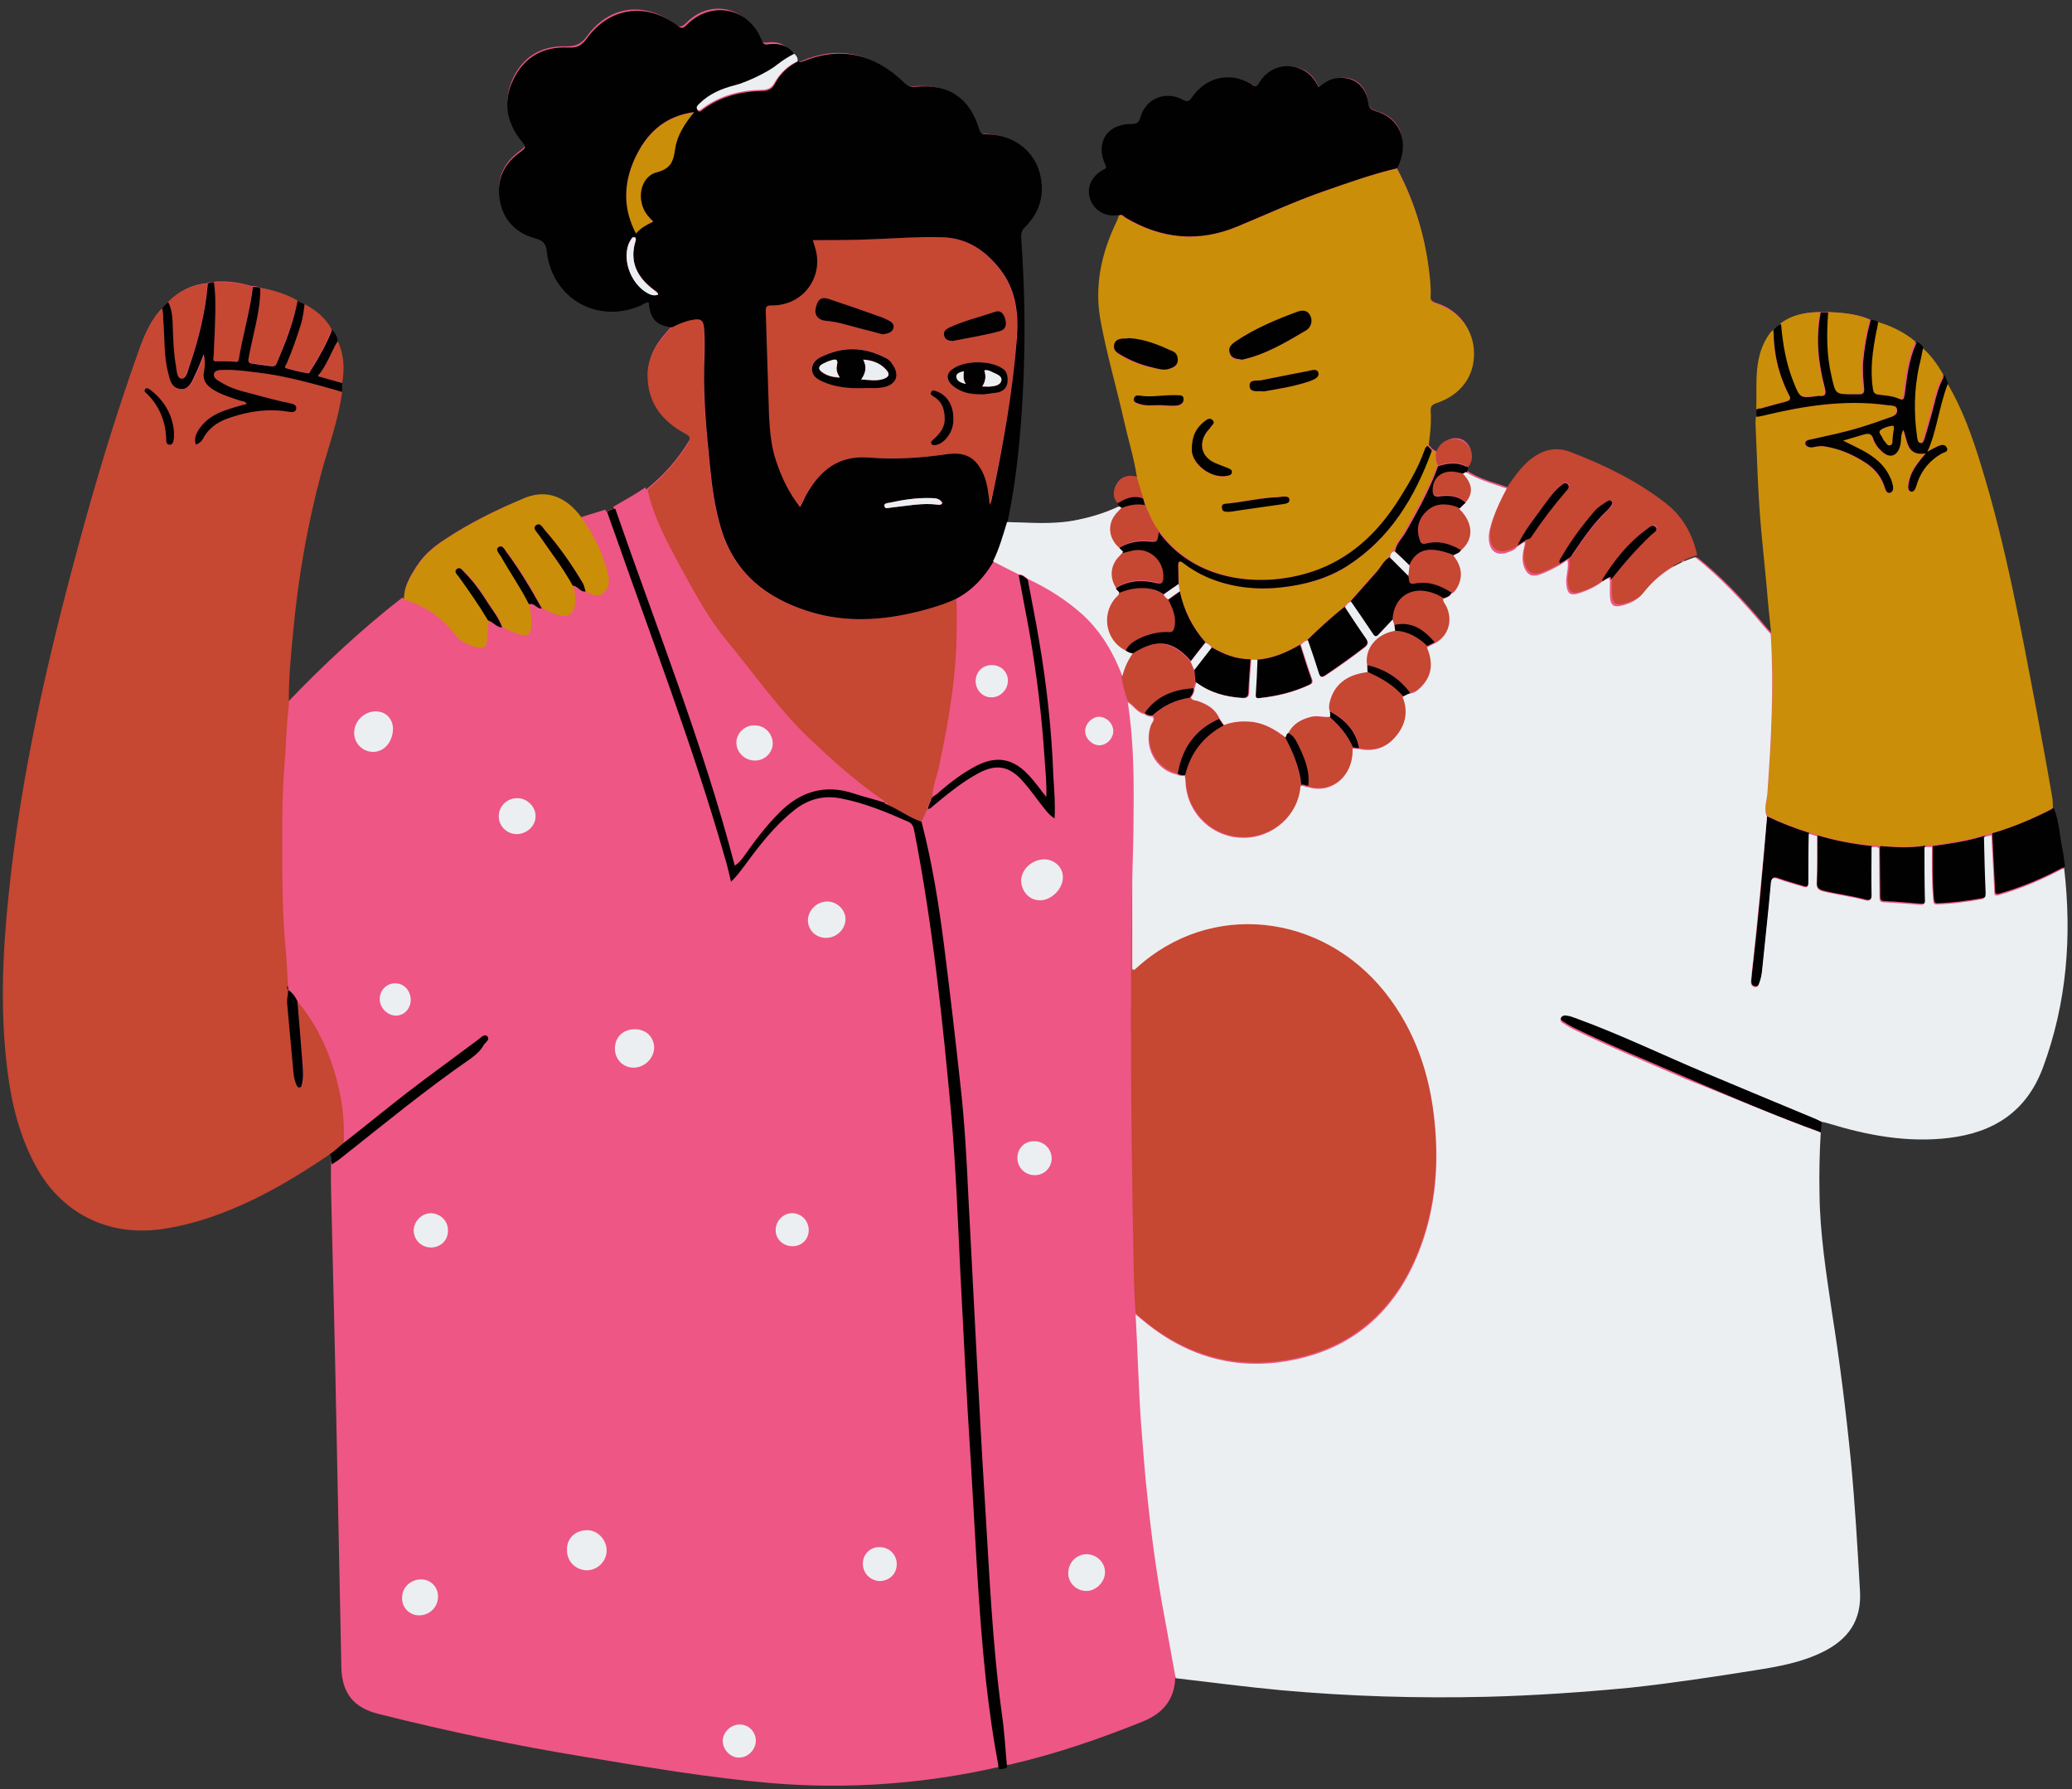
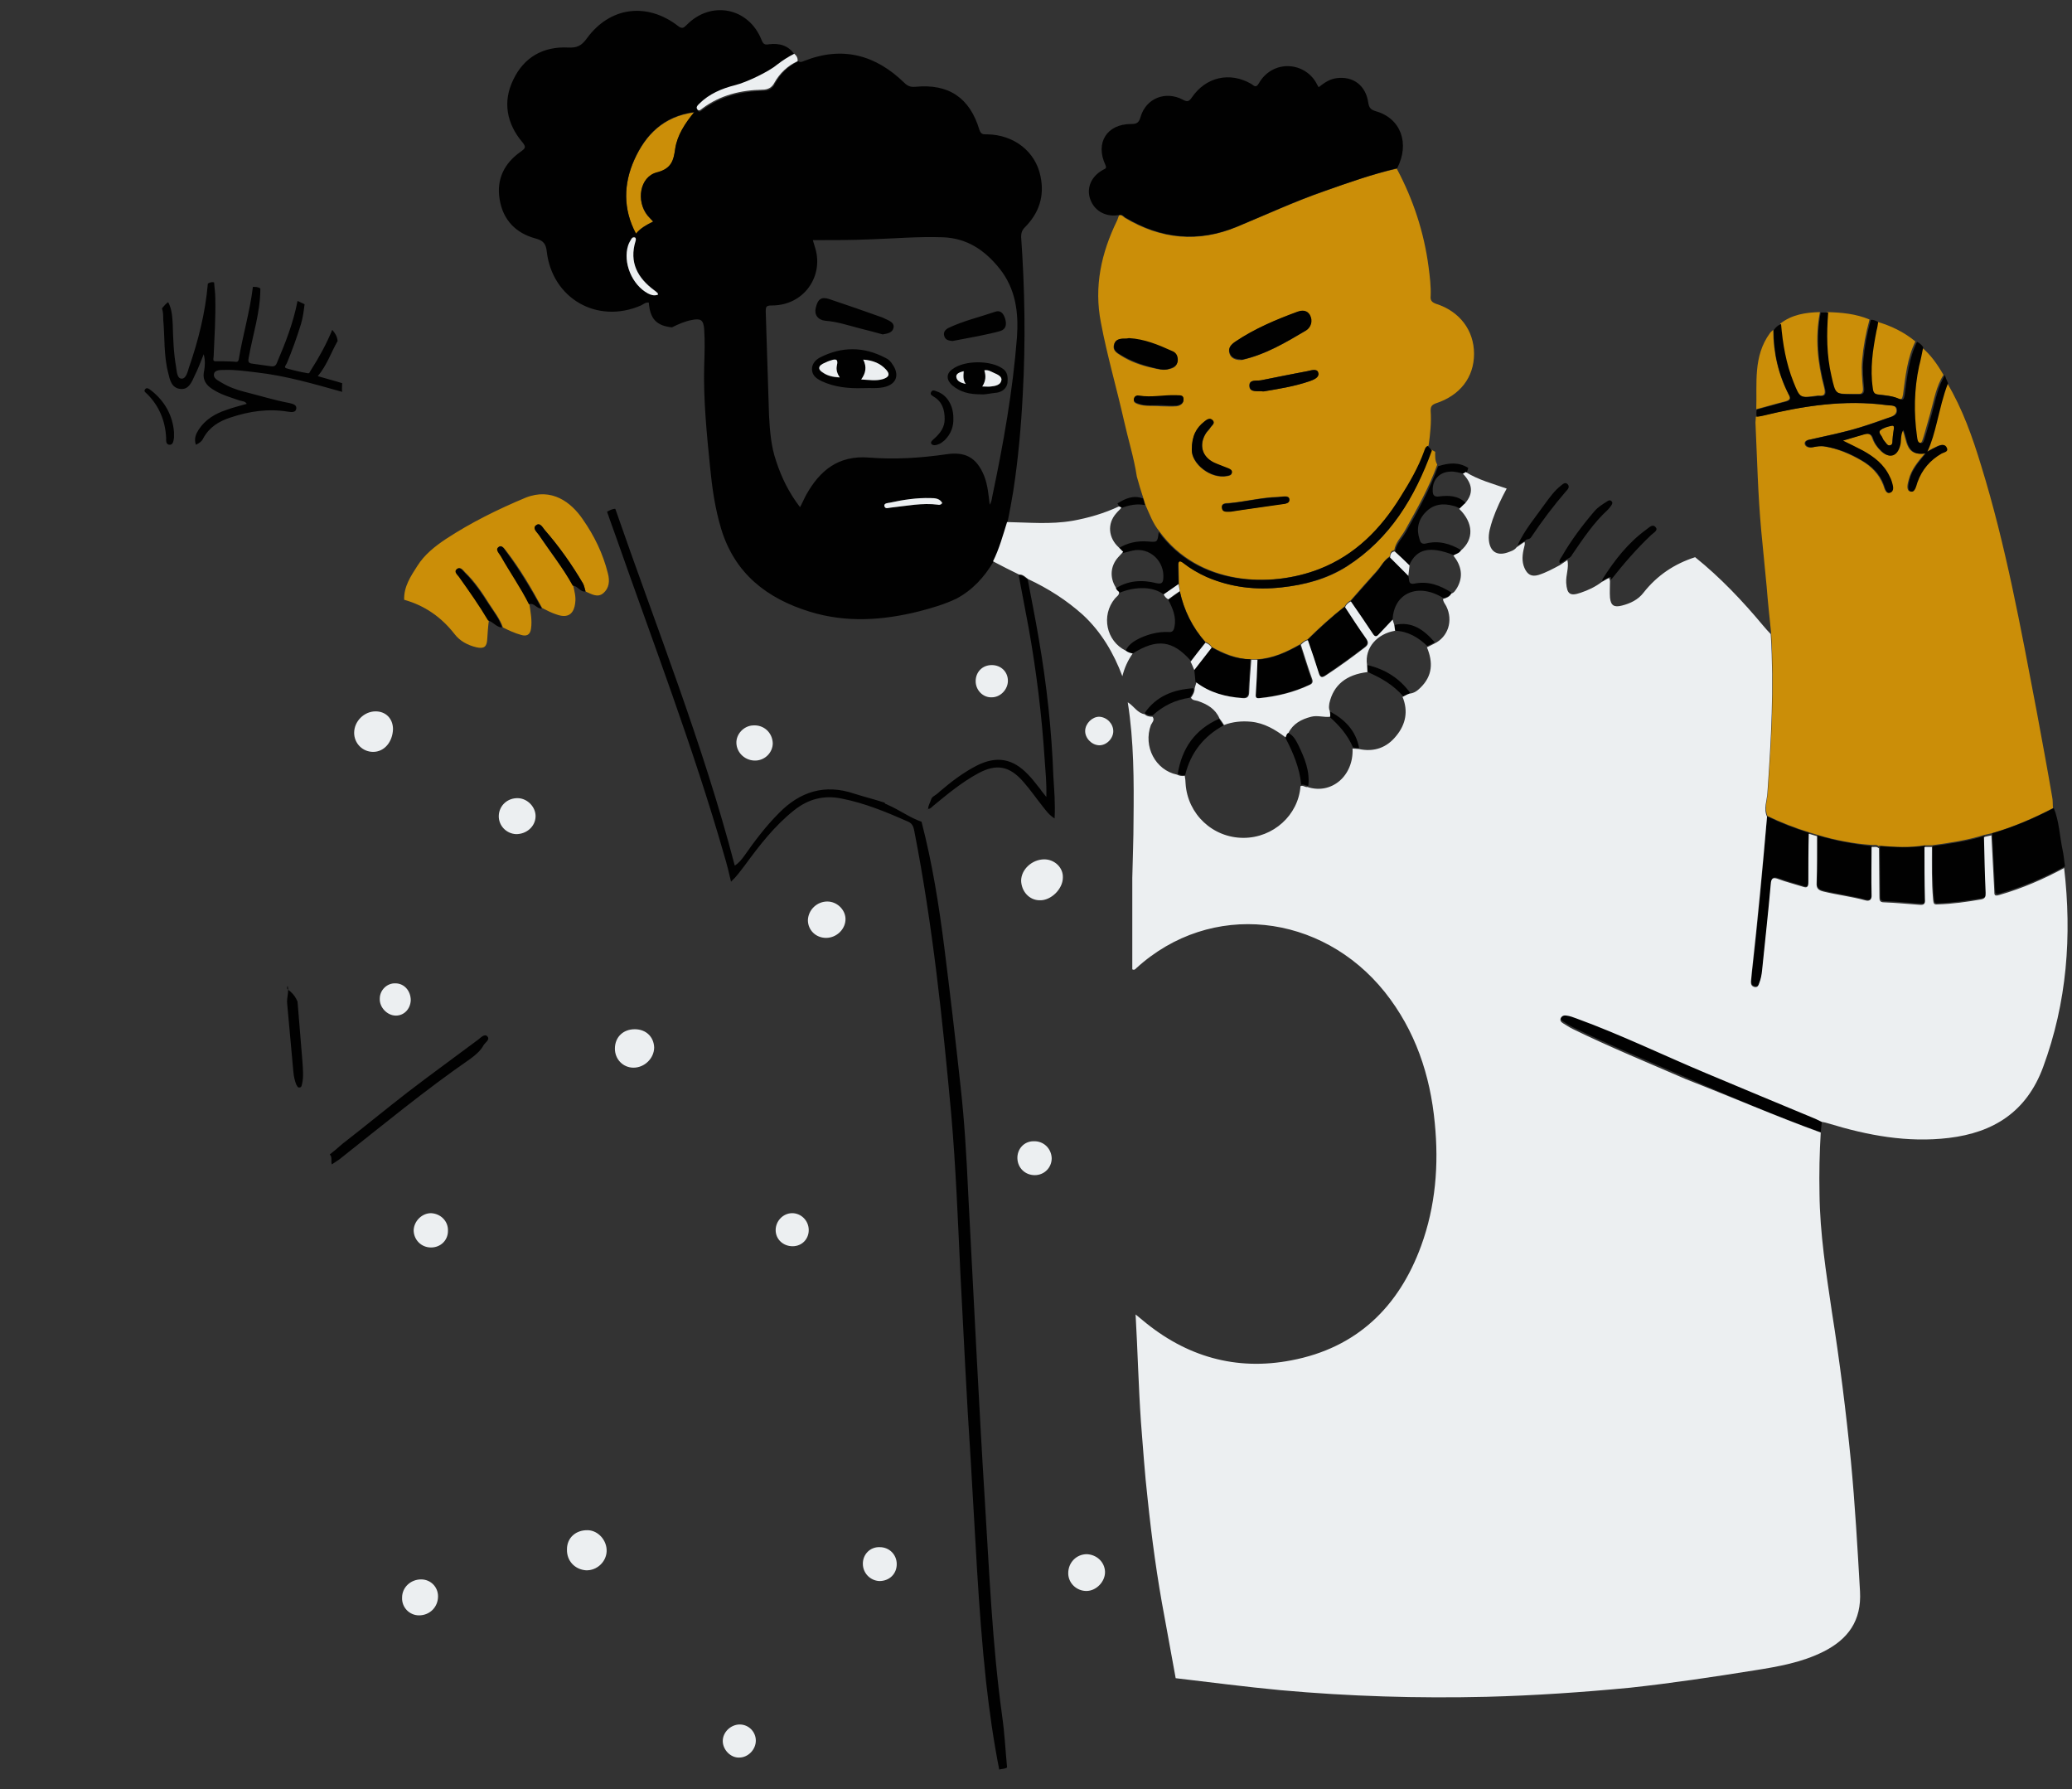
<svg xmlns="http://www.w3.org/2000/svg" fill="#000000" height="432.9" preserveAspectRatio="xMidYMid meet" version="1" viewBox="-0.5 -2.2 501.4 432.9" width="501.4" zoomAndPan="magnify">
  <rect x="-0.5" y="-2.2" width="501.4" height="432.9" fill="#333333" stroke="none" />
  <g id="change1_1">
-     <path d="M498.6,207.5c-0.1-0.4-0.1-0.9-0.2-1.3c-0.1-0.9-0.2-1.9-0.4-2.8c-0.3-1.2-0.4-2.4-0.6-3.6 c-0.3-2.1-0.6-4.3-1.5-6.3l0-0.1l0-0.1c0-0.3,0-0.6,0-0.9c0-0.6,0-1.2-0.1-1.8c-1.5-8.5-2.7-15-3.8-21l-0.5-2.8 c-3.5-18.7-7.1-38-12.8-56.4c-2-6.6-4.5-13.5-8.2-19.8l0-0.1l0-0.1c-0.2-0.7-0.6-1.3-1.1-1.9l0,0l0,0c-1.6-2.9-3.2-4.9-5.1-6.5 l-0.1-0.1l0-0.1c-0.2-0.4-0.6-0.8-1.2-1.1l-0.1,0l0-0.1c-2.4-2.1-5.4-3.7-9.1-4.8l-0.1,0l-0.1-0.1c-0.5-0.3-0.8-0.5-1.2-0.5 c-0.1,0-0.1,0-0.2,0l-0.1,0l-0.1-0.1c-3-1.3-6.2-1.6-10.1-1.8l-1.8,0c-2.9,0-6.3,0.4-9.2,2.7l-0.1,0.1l-0.1,0 c-0.6,0.2-1,0.6-1.5,1.3l0,0l0,0c-0.1,0.1-0.2,0.2-0.2,0.2c-0.2,0.2-0.3,0.3-0.4,0.5c-3.2,4.4-3.2,9.3-3.2,14.6c0,1.2,0,2.4,0,3.6 v0.1l0,0.1c-0.1,0.5-0.2,1,0,1.4l0,0.1l0,0.1c0,0.2,0,0.3,0,0.5c0,0.3-0.1,0.6-0.1,0.9c0.1,2,0.2,4,0.2,6.1 c0.2,6.6,0.5,13.4,1.1,20.1c0.3,3.4,0.7,6.9,1,10.3l1.5,14.5l-0.9,0.4l-0.6-0.6c-0.4-0.5-0.8-0.9-1.2-1.4 c-5.5-6.6-10.7-11.9-16.2-16.3c-1,0.3-2,0.7-3,1.1l-0.4-1c0.9-0.4,1.9-0.8,2.9-1.1c-1.2-5-3.5-8.8-7.1-11.7 c-6.1-4.8-13.5-8.8-23.2-12.5c-1-0.4-2.1-0.6-3.1-0.6c-2.2,0-4.2,0.9-6.4,2.7c-2,1.7-3.4,3.8-4.9,6l-0.2,0.3l-0.4-0.1 c-0.8-0.3-1.5-0.5-2.3-0.8c-2.6-0.8-5.3-1.7-7.7-3.3l-0.3-0.2l0.5-1.5l0.1-0.1c1-1.3,1.1-2.8,0.3-4.1c-0.8-1.3-1.9-1.9-3.2-1.9 c-0.1,0-0.2,0-0.4,0c-1.7,0.2-2.9,1.1-3.6,2.9l-0.2,0.6l-1.5-0.9l-1.2-1.4l0-0.2c0.5-3.3,0.7-5.9,0.5-8.3c0-1.1,0.2-1.8,1.6-2.3 c5.7-1.8,8.9-6,8.9-11.5c0-5.4-3.4-9.9-8.8-11.6c-1.3-0.4-1.8-1.1-1.7-2.4c0.1-2.2-0.1-4.3-0.4-6.5l0-0.4 c-1.1-8.2-3.6-16.2-7.6-23.6l-0.1-0.2l0.1-0.2c1.6-3,1.8-6.1,0.8-8.6c-1-2.2-2.9-3.8-5.5-4.5c-1.6-0.4-2-1.2-2.2-2.6 c-0.5-3.4-2.8-5.5-6-5.5c-0.3,0-0.7,0-1,0.1c-1.5,0.2-2.7,1-4.1,2.1l-0.5,0.4l-0.3-0.5l-0.1-0.1c-0.1-0.1-0.2-0.3-0.2-0.4 c-1.2-2.7-3.8-4.3-6.7-4.3c-2.7,0-5.1,1.5-6.6,4c-0.1,0.2-0.5,0.9-1.2,0.9c-0.4,0-0.7-0.2-1-0.4c-0.1-0.1-0.2-0.1-0.3-0.2 c-1.7-1-3.6-1.5-5.4-1.5c-3.3,0-6.3,1.7-8.3,4.7c-0.4,0.6-0.9,1.1-1.6,1.1c-0.4,0-0.7-0.1-1.3-0.4c-1.1-0.6-2.2-0.9-3.4-0.9 c-2.9,0-5.3,1.9-6.1,4.7c-0.5,1.6-1.1,2.1-2.8,2.1H273c-2.6,0-4.6,1-5.7,2.7c-1.1,1.7-1.1,4.1,0.1,6.5c0.1,0.3,0.3,0.7,0.1,1.1 c-0.1,0.4-0.5,0.5-0.8,0.7c-0.1,0-0.2,0.1-0.2,0.1c-2.6,1.5-3.8,4.1-2.8,6.6c0.8,2.1,2.8,3.4,5.1,3.4c0.4,0,0.9,0,1.3-0.1l0.6,0.7 c0,0.1-0.1,0.3-0.2,0.4c-0.1,0.3-0.2,0.6-0.4,0.9c-4.1,8.4-5.4,16.4-3.9,24.3c0.9,5.1,2.2,10.2,3.5,15.1c0.7,2.8,1.5,5.8,2.1,8.7 c0.4,1.5,0.7,3,1.1,4.5c0.8,2.9,1.5,5.9,2,9l0.1,0.8l-0.8-0.2c-0.5-0.1-0.9-0.2-1.3-0.2c-1.3,0-2.4,0.6-3.1,1.8 c-0.9,1.5-0.8,2.8,0.2,4l0,0.1l0.6,1.3l-0.5,0.2c-3.5,1.7-7.3,2.8-11.4,3.5c-2.2,0.4-4.5,0.5-7.4,0.5c-1.6,0-3.3-0.1-4.9-0.1 c-1.2,0-2.3-0.1-3.5-0.1l-0.6,0l0.1-0.6c0.1-0.8,0.3-1.6,0.4-2.4c0.3-1.7,0.7-3.5,0.9-5.2c1.4-8.4,1.9-16.9,2.3-23.4 c0.7-12.5,0.6-25.2-0.4-37.9c-0.1-1.2,0.2-2,1-2.8c3.4-3.4,4.6-7.4,3.7-11.9c-1.2-5.8-6.2-9.7-12.4-9.8h-0.2c-0.8,0-1.7,0-2.1-1.4 c-2.1-6.8-6.3-10.2-12.9-10.2c-0.7,0-1.4,0-2.1,0.1c-0.2,0-0.3,0-0.5,0c-1,0-1.8-0.4-2.6-1.2c-4.7-4.6-9.8-6.9-15.1-6.9 c-2.7,0-5.5,0.6-8.3,1.7c-0.1,0-0.1,0.1-0.2,0.1c-0.3,0.1-0.6,0.3-1,0.3c-0.3,0-0.6-0.1-0.8-0.3l-0.2-0.1l0-0.3c0-0.5-0.3-1-0.8-1.4 l-0.1-0.1l-0.1-0.1c-1.1-1.6-2.6-2.4-4.6-2.4c-0.4,0-0.7,0-1.1,0.1c-0.2,0-0.4,0-0.6,0c-1.1,0-1.5-0.7-1.8-1.4 c-1.7-4.2-5.3-6.8-9.5-6.8c-2.8,0-5.6,1.2-7.8,3.5c-0.4,0.4-0.9,0.8-1.4,0.8c-0.4,0-0.8-0.2-1.3-0.6c-3-2.3-6.4-3.5-9.6-3.5 c-4.5,0-8.7,2.3-11.7,6.5c-1.3,1.7-2.5,2.4-4.6,2.4c-0.1,0-0.3,0-0.4,0c-0.2,0-0.4,0-0.6,0c-5.6,0-9.8,2.6-12.2,7.6 c-2.4,5-1.7,10.1,2.1,14.6c0.4,0.5,0.8,1.1,0.7,1.7c-0.1,0.6-0.6,1-1.2,1.4c-3.9,2.8-5.6,6.6-4.9,11c0.8,4.7,3.6,7.9,8.3,9.1 c2.1,0.5,2.8,1.4,3.1,3.6c0.9,8.3,7.2,14.1,15.2,14.1c2.3,0,4.6-0.5,6.9-1.5c0.2-0.1,0.3-0.2,0.5-0.2c0.4-0.2,0.9-0.5,1.5-0.5 c0.1,0,0.1,0,0.2,0l0.4,0l0,0.4c0.3,3.8,1.7,5.2,5.1,5.6l0.3,0.9l-0.3,0.4c-0.2,0.3-0.5,0.6-0.7,0.8c-3.1,3.4-4.5,6.6-4.6,10.1 c0,5.9,2.9,10.4,8.8,13.6c0.6,0.3,1.2,0.7,1.4,1.3c0.2,0.6-0.1,1.2-0.5,1.8c-2.5,4.1-5.7,7.8-10,11.3c-0.1,0-0.1,0.1-0.2,0.1 c0-0.2-0.1-0.4-0.1-0.5c-2.5,1.7-5.2,3.2-7.8,4.7c0.1,0.2,0.1,0.3,0.2,0.5l0,0l-0.1,0c-0.6,0.1-1.1,0.3-1.7,0.7l-0.1,0l0,0 c-0.1-0.2-0.1-0.3-0.2-0.5c-2,0.6-4,1.2-5.9,1.8c0.1,0.2,0.2,0.3,0.3,0.5l-0.5,0.2l-0.2-0.3c-1.8-2.6-4.9-5.8-9.2-5.8 c-1.3,0-2.6,0.3-4,0.8c-7.3,3-13.6,6.2-19.2,9.9c-2.2,1.4-5,3.5-6.8,6.3l-0.3,0.4c-1.4,2.3-2.9,4.7-2.9,7.5v0.2 c-0.2-0.1-0.3-0.1-0.5-0.2c-10,7.8-19.2,16.4-27.9,25.5c0,0.1,0,0.1,0,0.2l-0.5-0.2c-0.1-5.9,0.4-11.8,1-17.6l0.1-0.8 c1.2-12.7,3.5-25.4,6.7-37.8c0.6-2.1,1.2-4.2,1.8-6.2c1.3-4.4,2.7-8.9,3.3-13.6l0.2-2.1c0.6-3.9,0.3-7.1-1.1-9.9l0-0.1l0-0.1 c-0.1-0.8-0.5-1.6-1.2-2.4l0,0l0-0.1c-1.3-2.4-3.4-4.3-6.5-6l-1.7-0.8c-2.5-1.4-5.3-2.4-8.8-3l-0.1,0l-0.1-0.1 c-0.4-0.3-1-0.3-1.5-0.3h-0.1l-0.1,0c-2.3-0.7-4.7-1.1-7.1-1.1c-0.7,0-1.4,0-2.1,0.1h0h0c-0.1,0-0.2,0-0.4,0c-0.3,0-0.6,0.1-0.8,0.2 l-0.1,0.1l-0.1,0c-3.6,0.3-6.7,1.8-9.3,4.4l0,0.1l-0.1,0c-0.5,0.3-0.9,0.8-1.3,1.3l0,0l0,0c-2.7,2.7-4.2,5.9-5.7,10.1 c-5.1,14.3-9.9,29.8-14.7,47.4c-9.1,33.6-14.2,59.5-16.7,84.1c-1.8,17.2-1.8,30.3-0.3,42.5c1.2,9.3,3.3,16.6,6.8,22.8 c5.4,9.9,14.4,15.4,25.3,15.4c1.4,0,2.9-0.1,4.4-0.3c7.2-1,14.3-3.2,22.5-7.2c5.9-2.9,11.9-6.4,18.4-10.9l0.3-0.2l0.3,0.3 c0.6,0.6,0.6,1.3,0.5,1.9c0,0.2,0,0.4,0,0.6c-0.2,0.1-0.3,0.2-0.5,0.3c-0.1,4.9,0.1,9.9,0.2,14.8c0.4,16.2,0.8,32.3,1.1,48.5 c0.4,19.6,0.8,39.2,1.2,58.8c0.1,6.5,3,10,9.2,11.5c16.4,4.1,32.9,7.6,49.5,10.3c15.1,2.5,30.2,5.1,45.5,6.4 c18.5,1.5,36.7,0.2,54.8-3.9c0-0.2-0.1-0.3-0.1-0.5c0.2,0,0.4-0.1,0.6-0.1c0.4-0.1,0.8-0.1,1.1-0.3l0.1-0.1c0,0,0.1,0,0.2,0 c0,0.2,0,0.4,0.1,0.5c0.5-0.1,1.1-0.1,1.6-0.3c10.7-2.5,21.1-6.1,31.3-10.2c5.2-2.1,8-5.7,7.9-11.4c0-0.2-0.1-0.4-0.1-0.5l0.2,0 c2.6,0.3,5.3,0.6,7.9,1c5.7,0.7,11.6,1.4,17.5,2c13,1.2,26,1.8,38.9,1.8c3.6,0,7.3,0,11-0.1c11.6-0.3,23.3-1,34.7-2.2 c9.6-1,19.3-2.5,28.7-3.9l1.4-0.2c6-0.9,11.5-1.9,16.5-4.5c6.2-3.1,9-7.6,8.6-14.1c-0.6-11.6-1.2-21.4-2.2-31.4 c-1.2-12.3-2.8-24.5-4.6-36c-1.5-9.3-3-19-3-28.7c0-5.8,0.1-10.5,0.3-14.8l0.4-3.5l0.6,0.1c0.2,0,0.4,0.1,0.5,0.1 c0.4,0.1,0.8,0.2,1.2,0.3c8.5,2.6,15.7,3.9,22.4,3.9l0,0c2.2,0,4.4-0.1,6.5-0.4c11.4-1.4,18.7-6.9,22.4-16.8 C499,240.8,500.7,225.1,498.6,207.5z M404.7,135.3l-0.5-0.9c0.7-0.4,1.4-0.8,2.1-1.1l0.4,0.9C406,134.5,405.3,134.9,404.7,135.3z" fill="#ee5685" />
-   </g>
+     </g>
  <g id="change2_1">
-     <path d="M71.6,240.2c4.8,5.8,7.8,12.5,9.6,19.7c1,4.1,1.6,8.3,1.5,12.6c0,0.7,0.1,1.3-0.2,1.9c-1,0.9-2.1,1.8-3.1,2.6 c-5.9,4-12,7.8-18.4,10.9c-7.2,3.5-14.7,6.2-22.7,7.3c-12.8,1.7-24-3.9-30.2-15.4c-3.9-7.2-5.8-15-6.8-23 c-1.8-14.2-1.2-28.4,0.3-42.6c2.9-28.6,9.3-56.5,16.8-84.1c4.3-16,9.1-31.9,14.7-47.5c1.3-3.7,2.9-7.4,5.8-10.2 c0.3,0.9,0.3,1.8,0.3,2.7c0.4,4.3,0.1,8.7,1.2,12.9c0.4,1.7,0.8,3.7,3,3.9c2,0.2,2.7-1.7,3.4-3.2c0.8-1.6,1.4-3.2,2.2-5.2 c0.4,1.6,0.3,2.8,0.1,4C48.4,89.6,49.4,91,51,92c2,1.3,4.2,1.9,6.5,2.7c0.6,0.2,1.3,0.1,1.7,0.8c-1.7,0.5-3.4,0.9-5,1.5 c-2.7,0.9-5,2.3-6.6,4.7c-0.7,1.1-1.2,2.2-0.7,3.7c0.9-0.4,1.5-0.9,1.8-1.6c1.5-2.7,3.8-4.1,6.6-5c4.5-1.5,9.1-2.2,13.9-1.4 c0.8,0.1,1.9,0.3,2-0.8c0.1-0.9-0.9-1.1-1.7-1.3c-3.7-0.7-7.2-1.8-10.8-2.7c-2-0.5-3.9-1.2-5.7-2.3c-0.8-0.5-2-1-1.7-2.1 c0.2-0.9,1.5-0.9,2.4-0.9c2.7-0.1,5.3,0.3,7.9,0.6c7.1,0.8,13.9,2.8,20.7,4.7c-0.9,6.8-3.3,13.2-5.1,19.8 c-3.3,12.4-5.5,24.9-6.7,37.7c-0.6,6.1-1.2,12.2-1.1,18.3c-0.6,5-0.7,10-1.1,15.1c-0.5,6-0.5,12-0.5,18c0,8.6,0,17.2,0.8,25.7 c0.3,3,0.4,6.1,0.6,9.1c0.4,1.5-0.3,2.9-0.1,4.4c0.5,5.5,1,11,1.5,16.5c0.1,1,0.3,2,0.7,3c0.2,0.3,0.3,0.7,0.7,0.7 c0.6,0,0.6-0.5,0.7-0.9c0.4-1.7,0.2-3.5,0.1-5.2C72.4,250,71.9,245.1,71.6,240.2z M41.5,102.3c-0.3-3.8-2-7.4-5.5-10.1 c-0.4-0.3-1-0.8-1.4-0.2c-0.4,0.5,0.2,0.8,0.5,1.1c2.9,2.9,4.4,6.5,4.6,10.6c0,0.7-0.1,1.7,0.9,1.7c0.8,0,0.9-1,1-1.7 C41.5,103.4,41.5,103.2,41.5,102.3z M160.9,78.2c-2.7,3-4.7,6.3-4.7,10.4c0,6.6,3.5,11.1,9.1,14.1c1.3,0.7,1.4,1.2,0.7,2.4 c-2.6,4.3-6,7.9-9.8,11.2c1.5,6.7,4.7,12.6,7.9,18.5c3.4,6.2,6.7,12.5,11.3,18c6.5,7.9,12.4,16.4,19.8,23.5 c5.5,5.2,11.1,10.3,17.3,14.6c0.4,0.3,1,0.5,1.1,1.1l0,0c0.4-0.1,0.7,0.1,0.7,0.5c2.8,1.2,5.3,3,8.2,4.1c0.4-0.9,0.8-1.8,1.2-2.7 c0.1-0.1,0.2-0.3,0.3-0.4l0,0c0-0.9,0.5-1.7,0.8-2.5c0.1-0.1,0.2-0.3,0.3-0.4l0,0c0.1-2.7,1.2-5.1,1.7-7.7 c2.3-10.9,4.2-21.8,4.2-32.9c0-2.4,0.1-4.9-0.1-7.4c-2.9,1.4-6,2.3-9.1,3.1c-8.8,2.2-17.6,2.8-26.4,0.1 c-10.4-3.2-18.2-9.2-21.5-20.1c-1.5-5-2.2-10-2.7-15.2c-0.8-8-1.6-16-1.4-24.1c0.1-3,0.2-6,0-9c-0.2-2.2-0.8-2.6-2.9-2.2 c-1.7,0.3-3.3,1-4.9,1.8C161.7,77.4,161.3,77.8,160.9,78.2z M377.6,132.5c2.3-3.9,5-7.6,8-11.1c0.8-1,1.9-1.7,3-2.3 c0.3-0.2,0.7-0.4,1-0.1c0.4,0.4,0.2,0.8,0,1.1c-0.2,0.3-0.5,0.7-0.8,1c-3.5,3.2-6,7-8.6,10.8c-0.3,0.4-0.6,0.8-1,1 c0.4,1.9-0.4,3.6-0.3,5.5c0.2,2.7,0.9,3.3,3.5,2.4c1.8-0.6,3.5-1.4,5.1-2.6c0-0.2-0.1-0.4,0-0.5c2.9-4.6,6.2-8.8,10.6-12 c0.6-0.4,1.5-1.4,2.2-0.6c0.7,0.9-0.5,1.4-1,1.9c-3.6,3.3-6.7,7-9.7,10.8c0,1.4-0.1,2.8,0,4.1c0.2,1.9,1,2.4,2.9,1.9 c2-0.5,3.9-1.4,5.2-3.1c3.3-4.2,7.5-7,12.5-8.6c-1.1-5-3.4-9.2-7.4-12.4c-7-5.5-15-9.4-23.4-12.6c-3.8-1.4-7-0.3-10,2.2 c-2,1.8-3.5,3.9-5,6.1c-1.3,2.4-2.5,4.9-3.4,7.5c-0.5,1.6-1.1,3.3-0.9,5.1c0.3,2.6,1.9,3.7,4.4,2.9c0.8-0.3,1.7-0.5,2.3-1.3 c1.7-3.8,4.5-7,6.8-10.3c1.1-1.5,2.2-3,3.7-4.2c0.5-0.4,1.1-1,1.7-0.3c0.6,0.6,0,1.1-0.4,1.6c-3.1,3.5-5.9,7.3-8.5,11.2 c-0.4,0.6-1.1,0.3-1.4,0.8c0.2,0.5,0,0.9-0.1,1.4c-0.4,1.6-0.6,3.3,0.1,4.9c0.7,1.6,1.7,2.2,3.4,1.7c1.9-0.6,3.5-1.5,5.2-2.4 C376.8,133.4,377.3,132.9,377.6,132.5z M62.5,67.5c0,5.7-1.8,11.1-2.8,16.6c-0.2,1-0.2,1.5,1,1.6c1.4,0.1,2.8,0.3,4.3,0.6 c0.7,0.1,1.2,0,1.5-0.8c2-4.9,3.9-9.8,5-15C68.7,68.9,65.7,68,62.5,67.5z M51.3,66.1c0.1,1.3,0.3,2.6,0.3,3.9 c0.1,4.7-0.2,9.3-0.4,14c0,0.5-0.4,1.2,0.7,1.2c1.4-0.1,2.9,0,4.3,0.1c0.6,0,1,0,1.1-0.7c1-5.8,2.6-11.6,3.3-17.4 C57.6,66.2,54.5,65.9,51.3,66.1z M40.1,70.9c0.9,1.7,1,3.5,1.1,5.4c0.2,3.4,0.2,6.8,0.8,10.2c0.2,1.1,0.2,2.8,1.3,2.9 c1.1,0.1,1.4-1.6,1.8-2.6c2.3-6.6,4-13.4,4.6-20.4C46,66.7,42.8,68.2,40.1,70.9z M73.1,71.3c-0.2,1.7-0.4,3.3-0.9,4.9 c-1,3.2-2.2,6.3-3.4,9.4c-0.2,0.4-0.8,1-0.1,1.2c1.7,0.5,3.5,0.8,5.2,1.2c0.4,0.1,0.5-0.4,0.7-0.7c2-3.2,3.8-6.4,5.2-9.8 C78.3,74.7,75.9,72.8,73.1,71.3z M355.1,106.1c-1-1.4-2.3-2.2-4.1-2.1c-2.1,0.2-3.3,1.4-4,3.3c0,1.1-0.1,2.2,0.5,3.1 c2.5-0.8,4.9-1.1,7.3,0.4C355.9,109.4,356,107.6,355.1,106.1z M81.2,80.3c-1.6,2.8-2.5,5.9-4.8,8.5c2,0.6,4,1.2,5.9,1.7 C82.9,87,82.8,83.6,81.2,80.3z M269.7,115c-0.9,1.5-1,3.2,0.3,4.6c1.9-1.2,3.9-2.1,6.2-1.2c-0.5-1.8-1-3.5-1.6-5.3 C272.5,112.6,270.8,113.1,269.7,115z M275.9,316.9c10.5,8.8,22.6,12.3,36,9.7c15.8-3,26-12.9,31.4-27.7c3.5-9.6,4.3-19.6,3.3-29.7 c-1.1-11.6-4.7-22.4-12.1-31.7c-15.3-19.1-42.1-22.2-60.1-5.8c-0.2,0.2-0.5,0.6-1,0.3c0-7.3,0-14.7,0-22.1 c-0.1,8.4-0.2,16.8-0.2,25.2c-0.1,24.2,0.2,48.3,0.7,72.4c0.1,2.6,0.2,5.3,0.4,7.9C274.8,316,275.4,316.5,275.9,316.9z M310.5,176.2 c-2.5-1.9-5.1-3.5-8.4-3.8c-2.2-0.2-4.4,0-6.5,0.8c-4.8,2.7-8,6.7-9.3,12.1c0.1,0.6,0.2,1.3,0.2,1.9c0.5,7.4,6.6,13.1,14,13.1 c7.2,0,13.3-5.5,13.8-12.5C313.9,183.6,312.4,179.9,310.5,176.2z M330.5,160.4c-5.2,0.6-8.3,3.2-9.2,7.5c-0.1,0.6-0.2,1.3-0.1,1.9 c3.8,1.9,6.5,4.6,7.3,9c3.7,0.8,6.8-0.3,9.1-3.2c2.3-2.8,2.9-6,1.5-9.4C336.7,163.5,333.7,161.8,330.5,160.4z M272.4,167.4 c1.5,0.9,2.3,2.6,4.1,2.9c2.9-4.1,7-5.7,11.8-6c0.1-0.5,0.3-0.9,0.4-1.4c-0.1-1-0.2-2-0.3-3c-0.3-0.7-0.6-1.4-0.9-2.1 c-4.4-5-8.2-5.5-14.1-1.8c-1.2,1.7-2,3.5-2.5,5.5C271.1,163.5,271.8,165.5,272.4,167.4z M321.2,171.3c-1.5,0.2-3-0.4-4.6,0 c-2.3,0.6-4.3,1.6-5.5,3.9c1.3,0.6,1.9,1.8,2.5,3c1.6,3.1,2.8,6.2,2.4,9.8c5.8,1.9,11.2-2.7,10.9-9.3 C325.7,175.7,323.6,173.4,321.2,171.3z M294.5,171.6c-1-2.3-3-3.4-5.2-4.2c-0.6-0.2-1.4-0.1-1.7-0.8c-3.5,0.5-6.5,1.9-9,4.3 c0.6,0.8-0.1,1.4-0.4,2c-1.9,5.2,1.1,10.9,6.3,12C285.5,178.8,288.6,174.2,294.5,171.6z M337.1,150.4c-4.3,0.7-7.4,4.1-6.8,8.2 c4.3,1,7.8,3.1,10.4,6.8c1.1-0.1,1.9-0.7,2.6-1.4c3-2.9,3.1-6.2,1.6-9.8C342.8,152,340.3,150.6,337.1,150.4z M336.9,149.1 c4.3-1.1,7.2,1.2,9.8,4.2c3.3-1.6,4.6-5.5,2.9-9c-0.3-0.6-0.8-1.1-0.8-1.8c-6-3.8-12-1.3-12.3,5.2 C336.6,148.2,336.8,148.6,336.9,149.1z M352.8,120.7c-0.5-0.2-1-0.5-1.5-0.6c-2.5-0.7-4.9-0.5-6.8,1.5c-1.8,1.9-2.2,4.1-1.5,6.5 c0.2,0.7,0.5,1.3,1.5,1.1c3.1-0.7,5.9,0.1,8.6,1.6C356.4,128.1,356.2,124.2,352.8,120.7z M352.2,139.9c1.6-2.8,1-5.4-0.9-7.8 c-5.5-2.1-9-1.7-10.8,2.5c-0.1,0.8-0.2,1.7-0.3,2.5c0.5,0.7-0.2,2.4,1.5,2c3.4-0.7,6.4,0.4,9.1,2.2 C351.5,141,351.9,140.4,352.2,139.9z M353.7,112.2c-1.1-0.2-2.2-0.6-3.4-0.5c-2.6,0.1-4.3,2-4.2,4.6c0.1,1,0.3,1.6,1.6,1.4 c2.3-0.3,4.6-0.2,6.4,1.6C356.2,117,356.1,114.7,353.7,112.2z M196.2,55.9c4.7,0,9.3,0,13.9-0.2c5.8-0.2,11.6-0.8,17.4-0.5 c5.9,0.2,10.3,3.2,13.8,7.6c3.9,4.9,4.6,10.6,4.2,16.5c-0.9,13.1-3.3,25.9-6,38.7c-0.1,0.6-0.2,1.3-0.6,1.9 c-0.3-2.4-0.5-4.8-1.4-7.1c-1.7-4.3-4.5-5.7-9.1-5.1c-6.2,0.9-12.4,1.2-18.7,0.8c-7.3-0.6-11.9,3.1-15.2,9c-0.5,0.9-1,1.9-1.5,3 c-2.8-3.5-4.5-7.2-5.8-11.2c-1.2-3.6-1.6-7.2-1.7-10.9c-0.4-8.4-0.5-16.8-0.8-25.2c0-1.2,0.1-1.5,1.5-1.5 c7.8-0.1,12.5-7.1,10.5-13.8C196.6,57.3,196.4,56.7,196.2,55.9z M208.3,91.7c1.9-0.1,3.8,0.2,5.7-0.5c3-1,2.7-3.6,1.5-5.3 c-0.4-0.6-1.1-1.2-1.7-1.6c-5.2-2.8-10.6-2.8-15.9-0.1c-1.1,0.6-2.1,1.6-1.9,3c0.1,1.4,1.1,2.1,2.3,2.7 C201.5,91.5,204.9,91.8,208.3,91.7z M213.1,78.7c1.2-0.2,2.3-0.3,2.6-1.5c0.3-1.1-0.6-1.6-1.4-2c-0.4-0.2-0.9-0.4-1.3-0.6 c-4.2-1.5-8.5-3-12.7-4.4c-2-0.7-2.9-0.1-3.4,2.1c-0.4,1.6,0.5,2.9,2.3,3.1c2.8,0.2,5.5,1.1,8.2,1.8 C209.3,77.7,211.3,78.2,213.1,78.7z M236.9,93.2c1.1,0.2,2.5-0.2,3.8-0.4c1.3-0.2,2.4-1,2.6-2.4c0.1-1.1,0.2-2.4-1-3.3 c-2.9-2.2-9.5-2.2-12.3,0c-1.6,1.2-1.6,2.7-0.1,3.9C231.9,92.7,234.2,93.1,236.9,93.2z M230,80.3c2.1-0.4,4.2-0.8,6.3-1.2 c1.8-0.4,3.5-0.7,5.2-1.2c1.6-0.5,1.6-1.8,1.2-3.1c-0.4-1.2-1.1-2-2.3-1.6c-3.8,1.3-7.7,2.2-11.3,3.9c-0.8,0.4-1.4,1-1.1,2 C228.2,80.2,229.1,80.2,230,80.3z M230.2,98.9c0-3.1-1.6-5.7-4-6.4c-0.5-0.2-1.1-0.5-1.4,0.2c-0.3,0.6,0.3,0.8,0.7,1.1 c2,1.2,2.6,3.1,2.6,5.4c0,2-1.1,3.4-2.4,4.6c-0.4,0.4-1.2,0.9-0.8,1.4c0.4,0.5,1.2,0.3,1.9,0c0.5-0.2,0.9-0.6,1.3-0.9 C229.6,102.8,230.3,101,230.2,98.9z M269.6,122.1c-2.2,2.6-1.9,6,0.6,8.2c2.2-1.4,4.6-1.9,7.2-1.7c2.4,0.2,2.4,0.2,2.6-2.3 c-1.6-1.9-2.4-4.2-3.4-6.4c-2-0.4-3.9,0-5.7,0.7C270.5,121.2,270,121.6,269.6,122.1z M276.6,140.1c-2.2-0.1-4.3,0.3-6.3,0.9 c0.1,0.8-0.6,1.1-1,1.6c-3.4,4.1-2.2,10.3,2.6,12.6c0.7-1.5,2-2.3,3.4-3c2.2-1.1,4.5-1.6,6.9-1.5c1,0,1.4-0.3,1.5-1.2 c0.5-2.5-0.4-4.6-1.5-6.6c-0.5-0.3-0.9-0.7-1.1-1.2C279.7,140.7,278.2,140.2,276.6,140.1z M270.1,132.7c-1.9,2.1-2.1,4.9-0.6,7.3 c3.1-2.1,6.5-2.2,10-1.3c1.1,0.3,1.5,0,1.6-1.1c0.5-4.2-3.3-7.7-7.4-6.8c-0.8,0.2-1.6,0.4-2.4,0.6 C270.9,131.9,270.5,132.3,270.1,132.7z" fill="#c64732" />
-   </g>
+     </g>
  <g id="change3_1">
    <path d="M439.4,199.8c-0.6-0.2-1.3-0.4-2-0.6c-3.5-1.1-6.9-2.4-10.2-4c-0.8-2,0-3.9,0.1-5.9c0.9-12.8,1.6-25.5,0.8-38.3 c-0.4-3.8-0.8-7.6-1.1-11.4c-0.4-4.5-0.9-8.9-1.3-13.4c-0.8-8.7-1-17.5-1.4-26.2c0-0.5,0.1-0.9,0.1-1.4c0.5-0.1,1-0.1,1.4-0.2 c9.9-2.4,19.9-3.9,30.1-2.6c1,0.1,2.4-0.2,2.5,1.2c0.1,1.2-1.1,1.6-2.1,1.9c-2.3,0.8-4.5,1.6-6.8,2.3c-3.9,1.2-7.9,2-11.9,2.9 c-0.6,0.1-1.5,0.3-1.4,1.1c0.2,0.8,1.1,1,1.8,0.8c1-0.2,1.9-0.3,2.9-0.2c3.2,0.5,6.2,1.8,9,3.4c2.4,1.4,4.3,3.3,5.3,5.9 c0.3,0.8,0.6,2.2,1.5,1.9c1.1-0.4,0.6-1.7,0.4-2.7c-0.1-0.4-0.3-0.8-0.5-1.2c-1.4-2.9-3.8-4.8-6.5-6.3c-1.5-0.8-3-1.5-4.8-2.4 c1.9-0.6,3.5-1,5.1-1.5c1.1-0.4,1.8-0.2,2.2,1c0.4,1.2,1.2,2.2,2.1,3.1c1.9,1.7,3.6,1.2,4.4-1.3c0.4-1.2,0-2.6,0.8-3.9 c1.1,2.6,0.7,6.4,5.4,5.7c-1.8,2.1-3.3,3.9-3.9,6.3c-0.3,1-0.7,2.6,0.3,2.9c1.1,0.4,1.3-1.3,1.6-2.2c1.1-3.1,3.1-5.4,5.9-7 c0.6-0.3,1.6-0.4,1.2-1.4c-0.4-0.9-1.3-0.7-2-0.4c-0.9,0.4-1.8,0.9-2.7,1.4c1-2.4,1.7-4.7,2.3-7.1c0.8-3.2,1.5-6.4,2.7-9.5 c3.7,6.2,6.1,13,8.2,19.9c6,19.4,9.6,39.3,13.4,59.2c1.3,7,2.6,14,3.8,21c0.2,0.9,0.1,1.8,0.2,2.7c-4.8,2.5-9.7,4.6-14.9,6.1 c-0.6,0.1-1.2,0.3-1.8,0.4c-4.1,1.3-8.3,1.9-12.6,2.5c-0.6,0-1.2,0-1.8,0c-3.6,0.6-7.2,0.4-10.9,0.1c-0.1,0-0.2,0-0.2,0.1 c-0.5-0.5-1.2-0.2-1.8-0.3C448.1,201.9,443.7,201.1,439.4,199.8z M319.9,44.1c-7.2,2.5-14.1,5.7-21.1,8.6c-9.4,3.9-18.4,3-27.1-2.2 c-0.4-0.3-0.8-0.8-1.4-0.6c-0.2,0.4-0.3,0.9-0.5,1.3c-3.8,7.8-5.6,15.9-3.9,24.6c1.5,8,3.8,15.8,5.6,23.8c1,4.5,2.4,8.9,3.1,13.5 c0.5,1.8,1,3.5,1.6,5.3c0.2,0.5,0.3,1.1,0.5,1.6c1,2.2,1.8,4.5,3.4,6.4c9.5,13,26.9,13.7,38.8,9c8.7-3.4,14.8-9.7,19.7-17.5 c2.2-3.5,4.3-7.1,5.7-11c0.2-0.5,0.3-1.1,0.9-1.3c0.4-2.8,0.7-5.6,0.5-8.4c0-1,0.2-1.4,1.2-1.8c5.9-1.9,9.3-6.3,9.3-12 c0-5.7-3.5-10.3-9.2-12.1c-1.1-0.4-1.4-0.9-1.3-1.9c0.1-2.3-0.2-4.7-0.5-7c-1.1-8.4-3.7-16.3-7.7-23.8C331.5,40,325.7,42,319.9,44.1 z M297,83.3c-0.4-1.3,0.5-2.2,1.4-2.8c4.7-3.1,9.8-5.3,15-7.2c1.1-0.4,2.4-0.4,3,0.8c0.8,1.4,0.2,3-0.9,3.7 c-4.9,2.9-9.8,5.8-15.5,7.1c-0.1,0-0.2,0-0.8,0C298.6,84.8,297.4,84.6,297,83.3z M283,82.8c1,0.4,1.5,1.3,1.4,2.5 c-0.1,1.2-1,1.6-2,1.8c-1.4,0.4-2.7,0-4.1-0.3c-2.7-0.6-5.3-1.5-7.6-3c-1-0.6-1.9-1.2-1.7-2.4c0.3-1.4,1.4-1.7,2.6-1.6 c0.3,0,0.6,0,0.9,0C276.3,79.9,279.6,81.3,283,82.8z M290.9,99.9c0.6-0.5,1.4-1.1,2.1-0.3c0.6,0.7-0.3,1.2-0.6,1.7 c-0.3,0.5-0.8,0.9-1.1,1.4c-1.7,2.8-0.9,5.7,2,7.1c1.1,0.5,2.3,0.9,3.5,1.4c0.4,0.2,0.9,0.4,0.8,1c-0.1,0.6-0.6,0.7-1.1,0.8 c-4.1,0.8-8.6-3-8.6-6.2C287.9,103.3,289,101.4,290.9,99.9z M301.8,91.2c-0.1-1.7,1.7-1.2,2.8-1.4c3.8-0.8,7.5-1.5,11.2-2.2 c0.9-0.2,2.3-0.6,2.6,0.3c0.4,1.2-1,1.8-2,2.1c-3.7,1.3-7.6,1.9-11.3,2.5C303.8,92.2,301.9,92.9,301.8,91.2z M295.2,120.6 c-0.1-1.1,0.9-1.1,1.6-1.1c4-0.3,7.9-1.4,12-1.5c1,0,2.6-0.5,2.7,0.5c0.1,1.3-1.5,1.2-2.5,1.3c-4,0.6-8,1.2-11.6,1.7 C296.3,121.5,295.3,121.7,295.2,120.6z M274.9,95.6c-0.5-0.2-1.2-0.4-1-1.2c0.2-0.7,0.8-0.8,1.3-0.7c3,0.5,6-0.3,8.9-0.1 c0.7,0,1.7-0.2,1.8,0.8c0.1,1-0.8,1.6-1.7,1.7c-1.2,0.1-2.5,0-3.8,0C278.6,95.9,276.7,96.2,274.9,95.6z M129.9,127.2 c-0.5-0.7-1.6-1.6-0.7-2.3c0.9-0.8,1.6,0.5,2.1,1.1c3.5,4,6.6,8.4,9.3,13c0.3,0.6,0.4,1.2,0.6,1.9c1.4,0.6,2.9,1.6,4.3,0.4 c1.4-1.2,1.6-2.9,1.1-4.8c-1.2-4.8-3.3-9.1-6.1-13.1c-2.8-4.1-7.5-7.7-13.8-5.2c-6.7,2.8-13.2,6-19.3,10c-2.7,1.8-5.2,3.8-6.9,6.5 c-1.6,2.5-3.3,5-3.2,8.2c5,1.4,9,4.2,12.2,8.3c1.3,1.7,3.2,2.7,5.3,3.2c1.8,0.4,2.5-0.1,2.6-1.9c0.1-1.6,0.2-3.1,0.4-4.6 c-2.2-3.6-4.7-7.1-7.1-10.6c-0.4-0.5-1.3-1.2-0.5-1.8c0.8-0.7,1.4,0.3,1.9,0.8c2.3,2.2,4.1,4.9,5.8,7.6c1.2,1.9,2.6,3.6,3.3,5.7 c1.4,0.7,2.9,1.4,4.4,1.8c1.3,0.4,2.2,0,2.4-1.5c0.3-2-0.1-4-0.4-6c-2-4-4.6-7.7-6.8-11.6c-0.4-0.7-1.4-1.6-0.6-2.2 c0.8-0.6,1.4,0.6,1.9,1.1c3.3,4.3,6,8.9,8.6,13.7c1.2,0.6,2.3,1.2,3.6,1.6c2.6,0.9,4.1-0.1,4.4-2.9c0.2-1.4-0.2-2.8-0.5-4.2 C135.7,135.2,132.6,131.3,129.9,127.2z M325.5,134.8c-4.8,3.1-10.2,4.5-15.8,5.1c-6.2,0.7-12.3,0-18.1-2.5c-2-0.9-4-2-5.7-3.4 c-0.9-0.7-1.3-0.6-1.2,0.6c0,1.5,0.1,3,0.1,4.5c0.1,0.6,0.2,1.1,0.2,1.7c1,4.6,3.1,8.8,6.2,12.3c0.6,0.2,1.2,0.6,1.5,1.2 c2.9,1.6,6,2.9,9.4,3c0.5,0,1,0,1.5,0c3.9-0.2,7.3-1.8,10.6-3.7c0.5-0.5,1-0.9,1.7-1.1c2.8-2.8,5.8-5.5,9-8c0.3-0.6,0.8-1.1,1.4-1.4 c2.1-2.4,4.2-4.8,6.3-7.1c1.1-1.2,1.8-2.7,3.2-3.6c0.1-0.7,0.2-1.4,1.1-1.5c0.3-1.9,1.7-3.2,2.6-4.8c2.9-5.2,5.8-10.3,7.8-15.9 c-0.6-1-0.5-2.1-0.5-3.1c-0.3-0.2-0.6-0.3-0.9-0.5C341.9,118.1,335.9,128.1,325.5,134.8z M441.6,73.3c-0.4,5.2-0.4,10.3,0.8,15.4 c1,4.4,0.9,4.4,5.3,4.4c0.4,0,0.8,0,1.3,0c1.1,0.1,1.4-0.4,1.3-1.5c-0.2-2.2-0.4-4.4-0.2-6.6c0.3-3.4,0.9-6.6,1.8-9.9 C448.6,73.7,445.1,73.4,441.6,73.3z M430.3,76.1c0.4,4.8,1.2,9.5,3,14c1.6,4,1.6,4,6,3.4c0.1,0,0.1,0,0.2,0c1.8,0.2,1.7-0.7,1.4-2 c-1.6-6-2.2-12-1-18.2C436.4,73.4,433.1,73.9,430.3,76.1z M453.6,75.6c-0.1,0.7-0.2,1.4-0.4,2.1c-0.9,4.6-1.6,9.2-0.9,13.9 c0.1,1,0.4,1.5,1.5,1.6c1.6,0.2,3.4,0.3,4.9,1c1,0.4,1.1,0.1,1.3-0.9c0.6-4.4,1-8.8,3-12.9C460.2,78.1,457.1,76.6,453.6,75.6z M464.5,81.8c-0.3,1.5-0.6,3.1-1,4.6c-1.2,5.6-1.3,11.3-0.5,17c0.1,0.6,0.1,1.5,0.9,1.6c0.7,0.1,0.8-0.8,1-1.3 c0.6-1.9,1.1-3.9,1.7-5.9c0.9-3.2,1.4-6.5,3.2-9.3C468.3,85.9,466.7,83.6,464.5,81.8z M427.8,78.4c-4.1,5.6-3.1,12.1-3.3,18.4 c2.3-0.6,4.6-1.3,7-1.9c1.1-0.3,1.4-0.7,0.8-1.7c-2.5-4.9-3.7-10.1-3.7-15.6C428.3,77.9,428,78.1,427.8,78.4z M156.2,50 c-2.8-3.5-1.9-9.3,2.2-10.4c3.6-0.9,4.1-2.9,4.5-5.8c0.5-3.2,2.3-6,4.6-8.8c-7.5,1-11.8,5.5-14.5,11.5c-2.6,5.8-2.8,11.9,0.4,17.9 c1.1-1.4,2.5-2.2,4.1-3C157,50.8,156.6,50.4,156.2,50z M457.3,100.8c-1,0.2-2.1,0.5-2.8,1.1c-0.6,0.6,0.4,1.3,0.6,2 c0.1,0.2,0.2,0.4,0.4,0.6c0.4,0.4,0.7,1.3,1.5,1c0.6-0.2,0.4-1,0.5-1.6c0.1-0.8,0.2-1.5,0.3-2.5 C457.8,101.3,457.9,100.6,457.3,100.8z" fill="#cb8e08" />
  </g>
  <g id="change4_1">
    <path d="M192.7,12.6c0.5,0.4,1,0.1,1.5-0.1c9.2-3.6,17.2-1.4,24.1,5.3c0.8,0.8,1.5,1.1,2.7,1 c8.1-0.8,13.2,2.7,15.5,10.4c0.4,1.2,1,1.1,1.9,1.1c6.4,0.1,11.7,4.1,12.9,10.2c1,4.8-0.4,8.9-3.8,12.3c-0.7,0.7-0.9,1.4-0.9,2.3 c0.9,12.7,1.1,25.3,0.4,38c-0.4,7.8-1.1,15.7-2.3,23.5c-0.4,2.5-0.9,5.1-1.4,7.6c-1,3.2-1.9,6.5-3.4,9.5c-2.2,3.7-5,6.8-8.9,8.9 c-2.9,1.4-6,2.3-9.1,3.1c-8.8,2.2-17.6,2.8-26.4,0.1c-10.4-3.2-18.2-9.2-21.5-20.1c-1.5-5-2.2-10-2.7-15.2c-0.8-8-1.6-16-1.4-24.1 c0.1-3,0.2-6,0-9c-0.2-2.2-0.8-2.6-2.9-2.2c-1.7,0.3-3.3,1-4.9,1.8c-3.7-0.4-5.3-2-5.6-6c-0.8-0.1-1.3,0.4-1.9,0.7 c-10.6,4.6-21.5-1.7-22.8-13.1c-0.2-1.8-0.8-2.6-2.7-3.1c-4.8-1.3-7.9-4.5-8.7-9.5c-0.8-4.8,1.1-8.7,5.1-11.5 c1.1-0.8,1.4-1.1,0.4-2.3c-3.8-4.5-4.8-9.8-2.2-15.1c2.6-5.5,7.3-8.1,13.3-7.8c2.1,0.1,3.2-0.4,4.5-2.2c5.6-7.7,14.6-8.8,22.1-3 c0.9,0.7,1.3,0.5,2-0.2c5.9-6.1,15.1-4.3,18.2,3.6c0.4,1,0.8,1.2,1.8,1c2.5-0.3,4.8,0.3,6.2,2.6c-1.4,0.7-2.8,1.6-4.1,2.6 c-2,1.7-7.4,4.3-10.2,5c-3.2,0.8-6.3,2.1-8.7,4.5c-0.4,0.4-0.9,0.9-0.4,1.4c0.4,0.5,0.9-0.1,1.2-0.3c4.3-3.2,9.3-4.4,14.5-4.5 c1.3,0,2.3-0.5,2.9-1.7C188.4,15.5,190.3,13.8,192.7,12.6z M196.2,55.9c0.2,0.7,0.4,1.3,0.6,2c2,6.7-2.7,13.8-10.5,13.8 c-1.4,0-1.5,0.3-1.5,1.5c0.3,8.4,0.5,16.8,0.8,25.2c0.2,3.7,0.5,7.4,1.7,10.9c1.3,4,3.1,7.7,5.8,11.2c0.6-1.1,1-2.1,1.5-3 c3.3-5.9,7.8-9.6,15.2-9c6.2,0.5,12.5,0.1,18.7-0.8c4.6-0.7,7.3,0.8,9.1,5.1c0.9,2.2,1.1,4.6,1.4,7.1c0.4-0.6,0.5-1.3,0.6-1.9 c2.7-12.8,5-25.7,6-38.7c0.4-5.9-0.3-11.6-4.2-16.5c-3.6-4.5-7.9-7.4-13.8-7.6c-5.8-0.2-11.6,0.3-17.4,0.5 C205.5,55.9,200.9,55.9,196.2,55.9z M157.6,51.4c-0.6-0.6-1-1-1.4-1.5c-2.8-3.5-1.9-9.3,2.2-10.4c3.6-0.9,4.1-2.9,4.5-5.8 c0.5-3.2,2.3-6,4.6-8.8c-7.5,1-11.8,5.5-14.5,11.5c-2.6,5.8-2.8,11.9,0.4,17.9C154.6,52.9,156,52.2,157.6,51.4z M158.8,69.1 c-0.1-0.3-0.1-0.4-0.2-0.5c-0.2-0.2-0.4-0.4-0.7-0.6c-4.1-3-6.2-6.8-4.6-12c0.1-0.2,0.1-0.7-0.1-0.8c-0.4-0.2-0.7,0-0.9,0.3 c-0.3,0.5-0.6,1-0.8,1.6c-1.3,4.1,0.9,9.5,4.8,11.6C157.1,69.2,157.8,69.4,158.8,69.1z M227.6,119.5c-0.6-1.2-1.8-1.2-2.9-1.2 c-3.3-0.1-6.6,0.4-9.8,1.1c-0.5,0.1-1.5,0.1-1.4,0.8c0.2,0.9,1.1,0.4,1.6,0.4c3.8-0.4,7.6-1.2,11.4-0.7 C226.9,120,227.3,120,227.6,119.5z M332.4,24.7c-1.3-0.4-1.6-0.9-1.8-2.1c-0.6-4.1-3.6-6.4-7.6-5.9c-1.7,0.2-3,1.1-4.4,2.2 c-0.1-0.2-0.2-0.3-0.3-0.5c-2.7-5.7-10.8-6.4-14.2-0.4c-0.7,1.2-1.2,0.5-1.8,0.1c-5.2-3-11-1.7-14.4,3.3c-0.7,1-1.1,1.1-2.2,0.5 c-4.2-2.2-8.9-0.3-10.2,4.2c-0.4,1.4-0.9,1.7-2.3,1.7c-5.9,0-8.7,4.6-6.2,9.9c0.4,0.9-0.1,0.9-0.6,1.2c-2.9,1.6-4.1,4.5-3,7.3 c1.1,2.8,3.9,4.2,7,3.6c0.6-0.2,1,0.3,1.4,0.6c8.7,5.2,17.7,6.1,27.1,2.2c7-2.9,13.9-6.1,21.1-8.6c5.8-2,11.6-4.1,17.6-5.5 C340.7,32.5,338.5,26.4,332.4,24.7z M146.4,121.6c0.7,2,1.4,4,2.1,5.9c9,25.7,18.8,51.2,26.3,77.4c0.6,2,1.1,4,1.6,6.2 c1.4-1.3,2.3-2.6,3.3-3.9c3.6-4.9,7.2-9.6,12-13.4c3.4-2.7,7.2-3.7,11.5-2.8c5.6,1.1,10.9,3.3,16.1,5.6c1.1,0.5,1.3,1.4,1.5,2.5 c4.4,22.6,6.8,45.5,8.9,68.4c1.1,12.7,1.6,25.5,2.2,38.3c0.8,15.1,1.5,30.1,2.5,45.2c1.1,17.9,1.8,35.8,3.7,53.5 c0.8,7.2,1.8,14.3,3.2,21.4c0.6-0.2,1.3-0.1,1.9-0.5c-0.4-4.2-0.6-8.4-1.2-12.5c-2.4-17.4-3.1-34.9-4.2-52.4 c-0.7-11.2-1.3-22.4-1.9-33.6c-0.7-13.4-1.4-26.9-2.1-40.3c-0.4-8.8-0.9-17.6-1.9-26.4c-1.2-11.1-2.5-22.2-3.9-33.3 c-1.3-10.2-2.9-20.3-5.5-30.3c-2.9-1-5.4-2.9-8.2-4.1c-0.2-0.2-0.7-0.1-0.7-0.5l0,0c-2.4-0.8-4.9-1.4-7.4-2.2 c-7.1-2.4-13.1-0.5-18.2,4.7c-3.2,3.2-5.9,6.8-8.5,10.5c-0.6,0.8-1.2,1.6-2.2,2.2c-7.7-29.5-19-57.7-28.9-86.3 C147.6,120.9,147,121.3,146.4,121.6z M470.9,90.5c-1.2,3.1-1.9,6.3-2.7,9.5c-0.6,2.4-1.2,4.7-2.3,7.1c0.9-0.5,1.8-1,2.7-1.4 c0.7-0.3,1.6-0.5,2,0.4c0.5,1-0.6,1.1-1.2,1.4c-2.8,1.6-4.8,3.9-5.9,7c-0.3,0.9-0.6,2.5-1.6,2.2c-1-0.3-0.5-1.9-0.3-2.9 c0.6-2.4,2.2-4.2,3.9-6.3c-4.7,0.7-4.3-3.1-5.4-5.7c-0.8,1.3-0.4,2.7-0.8,3.9c-0.7,2.5-2.5,3.1-4.4,1.3c-1-0.9-1.7-1.9-2.1-3.1 c-0.4-1.2-1.1-1.3-2.2-1c-1.6,0.5-3.2,0.9-5.1,1.5c1.8,0.9,3.3,1.6,4.8,2.4c2.7,1.5,5.1,3.3,6.5,6.3c0.2,0.4,0.4,0.8,0.5,1.2 c0.3,1,0.7,2.3-0.4,2.7c-1,0.3-1.2-1.1-1.5-1.9c-1-2.7-2.9-4.5-5.3-5.9c-2.8-1.7-5.8-2.9-9-3.4c-1-0.2-1.9,0-2.9,0.2 c-0.7,0.1-1.6-0.1-1.8-0.8c-0.2-0.8,0.8-1,1.4-1.1c4-0.9,8-1.7,11.9-2.9c2.3-0.7,4.6-1.5,6.8-2.3c1-0.3,2.2-0.7,2.1-1.9 c-0.1-1.3-1.5-1-2.5-1.2c-10.2-1.4-20.2,0.2-30.1,2.6c-0.5,0.1-0.9,0.2-1.4,0.2c-0.1-0.6-0.1-1.1,0-1.7c2.3-0.6,4.6-1.3,7-1.9 c1.1-0.3,1.4-0.7,0.8-1.7c-2.5-4.9-3.7-10.1-3.7-15.6c0.5-0.7,1-1.2,1.8-1.5c0.4,4.8,1.2,9.5,3,14c1.6,4,1.6,4,6,3.4 c0.1,0,0.1,0,0.2,0c1.8,0.2,1.7-0.7,1.4-2c-1.6-6-2.2-12-1-18.2c0.6,0,1.2,0,1.8,0c-0.4,5.2-0.4,10.3,0.8,15.4 c1,4.4,0.9,4.4,5.3,4.4c0.4,0,0.8,0,1.3,0c1.1,0.1,1.4-0.4,1.3-1.5c-0.2-2.2-0.4-4.4-0.2-6.6c0.3-3.4,0.9-6.6,1.8-9.9 c0.7-0.1,1.2,0.2,1.8,0.5c-0.1,0.7-0.2,1.4-0.4,2.1c-0.9,4.6-1.6,9.2-0.9,13.9c0.1,1,0.4,1.5,1.5,1.6c1.6,0.2,3.4,0.3,4.9,1 c1,0.4,1.1,0.1,1.3-0.9c0.6-4.4,1-8.8,3-12.9c0.6,0.3,1.1,0.7,1.5,1.3c-0.3,1.5-0.6,3.1-1,4.6c-1.2,5.6-1.3,11.3-0.5,17 c0.1,0.6,0.1,1.5,0.9,1.6c0.7,0.1,0.8-0.8,1-1.3c0.6-1.9,1.1-3.9,1.7-5.9c0.9-3.2,1.4-6.5,3.2-9.3C470.2,89.1,470.6,89.7,470.9,90.5 z M457.8,101.5c0-0.2,0.1-0.8-0.5-0.7c-1,0.2-2.1,0.5-2.8,1.1c-0.6,0.6,0.4,1.3,0.6,2c0.1,0.2,0.2,0.4,0.4,0.6 c0.4,0.4,0.7,1.3,1.5,1c0.6-0.2,0.4-1,0.5-1.6C457.5,103.2,457.7,102.4,457.8,101.5z M82.3,90.5c-1.9-0.6-3.9-1.1-5.9-1.7 c2.2-2.6,3.2-5.7,4.8-8.5c-0.1-1.1-0.6-1.9-1.3-2.7c-1.4,3.4-3.2,6.7-5.2,9.8c-0.2,0.3-0.3,0.8-0.7,0.7c-1.8-0.3-3.5-0.7-5.2-1.2 c-0.7-0.2-0.1-0.8,0.1-1.2c1.3-3.1,2.4-6.2,3.4-9.4c0.5-1.6,0.7-3.3,0.9-4.9c-0.6-0.3-1.1-0.5-1.7-0.8c-1,5.2-2.9,10.1-5,15 c-0.3,0.8-0.8,0.9-1.5,0.8c-1.4-0.2-2.8-0.4-4.3-0.6c-1.2-0.1-1.2-0.6-1-1.6c1-5.5,2.8-10.9,2.8-16.6c-0.5-0.4-1.2-0.4-1.8-0.4 C60,73,58.3,78.7,57.3,84.6c-0.1,0.8-0.5,0.8-1.1,0.7c-1.4-0.1-2.9-0.1-4.3-0.1c-1.1,0.1-0.7-0.6-0.7-1.2c0.2-4.7,0.5-9.3,0.4-14 c0-1.3-0.2-2.6-0.3-3.9c-0.5-0.1-1,0-1.5,0.3c-0.6,7-2.3,13.8-4.6,20.4c-0.3,1-0.7,2.7-1.8,2.6c-1.1-0.1-1.1-1.8-1.3-2.9 c-0.6-3.4-0.7-6.8-0.8-10.2c-0.1-1.9-0.2-3.7-1.1-5.4c-0.6,0.4-1,0.9-1.5,1.5c0.3,0.9,0.3,1.8,0.3,2.7c0.4,4.3,0.1,8.7,1.2,12.9 c0.4,1.7,0.8,3.7,3,3.9c2,0.2,2.7-1.7,3.4-3.2c0.8-1.6,1.4-3.2,2.2-5.2c0.4,1.6,0.3,2.8,0.1,4C48.4,89.7,49.4,91,51,92 c2,1.3,4.2,1.9,6.5,2.7c0.6,0.2,1.3,0.1,1.7,0.8c-1.7,0.5-3.4,0.9-5,1.5c-2.7,0.9-5,2.3-6.6,4.7c-0.7,1.1-1.2,2.2-0.7,3.7 c0.9-0.4,1.5-0.9,1.8-1.6c1.5-2.7,3.8-4.1,6.6-5c4.5-1.5,9.1-2.2,13.9-1.4c0.8,0.1,1.9,0.3,2-0.8c0.1-0.9-0.9-1.1-1.7-1.3 c-3.7-0.7-7.2-1.8-10.8-2.7c-2-0.5-3.9-1.2-5.7-2.3c-0.8-0.5-2-1-1.7-2.1c0.2-0.9,1.5-0.9,2.4-0.9c2.7-0.1,5.3,0.3,7.9,0.6 c7.1,0.8,13.9,2.8,20.7,4.7C82.2,91.9,82.3,91.2,82.3,90.5z M276.6,140.1c1.6,0.1,3.1,0.5,4.5,1.5c1.2-0.8,2.4-1.7,3.6-2.5 c0-1.5-0.1-3-0.1-4.5c0-1.1,0.4-1.2,1.2-0.6c1.8,1.4,3.7,2.5,5.7,3.4c5.8,2.5,11.9,3.2,18.1,2.5c5.6-0.6,11-2.1,15.8-5.1 c10.5-6.7,16.5-16.7,20.6-28c-0.3-0.4-0.7-0.8-1-1.1c-0.6,0.2-0.7,0.8-0.9,1.3c-1.4,3.9-3.5,7.5-5.7,11c-4.8,7.8-11,14.1-19.7,17.5 c-11.9,4.6-29.3,4-38.8-9c-0.3,2.5-0.3,2.5-2.6,2.3c-2.6-0.2-5,0.3-7.2,1.7c0.4,0.4,0.7,0.7,1.1,1.1c0.8-0.2,1.6-0.4,2.4-0.6 c4.1-0.9,7.8,2.6,7.4,6.8c-0.1,1.1-0.5,1.3-1.6,1.1c-3.5-0.9-6.9-0.7-10,1.3c0.1,0.5,0.4,0.8,0.8,1.1 C272.3,140.4,274.4,140,276.6,140.1z M482.3,213c0,0.9,0,1.3,1.3,0.9c5.5-1.6,10.6-3.8,15.6-6.5c-0.2-1.4-0.3-2.8-0.6-4.1 c-0.7-3.3-0.8-6.8-2.1-10c-4.8,2.5-9.7,4.6-14.9,6.1C481.8,204,482.1,208.5,482.3,213z M440.4,268.8c-0.8-0.4-1.6-0.8-2.4-1.1 c-8.5-3.5-17-7.1-25.4-10.6c-10.5-4.4-20.8-9.4-31.5-13.3c-0.8-0.3-1.6-0.6-2.4-0.7c-0.5-0.1-1.1,0-1.4,0.6c-0.3,0.6,0.1,1,0.6,1.3 c0.7,0.4,1.4,0.9,2.2,1.3c9,4.4,18.3,8.2,27.5,12.2c10.7,4.6,21.5,9.3,32.5,13.2C440.2,270.8,440.3,269.8,440.4,268.8z M79.8,279.5 c0.6-0.4,1.2-0.8,1.8-1.2c10.5-8.3,20.8-16.8,31.8-24.4c1.2-0.9,2.4-1.9,3.1-3.2c0.4-0.7,1.7-1.4,0.9-2.2c-0.7-0.7-1.6,0.4-2.3,0.9 c-5.6,4.2-11.3,8.3-16.9,12.6c-5.3,4.1-10.5,8.4-15.8,12.5c-1,0.9-2.1,1.8-3.1,2.6C80,277.8,79.5,278.7,79.8,279.5z M340.5,134.6 c1.8-4.2,5.2-4.7,10.8-2.5c0.6-0.4,1.4-0.5,1.8-1.2c-2.7-1.6-5.5-2.4-8.6-1.6c-1,0.2-1.3-0.3-1.5-1.1c-0.8-2.4-0.3-4.7,1.5-6.5 c1.9-2,4.3-2.2,6.8-1.5c0.5,0.1,1,0.4,1.5,0.6c0.5-0.4,0.9-0.9,1.4-1.3c-1.8-1.8-4.1-1.9-6.4-1.6c-1.3,0.2-1.6-0.4-1.6-1.4 c-0.1-2.6,1.6-4.5,4.2-4.6c1.2-0.1,2.2,0.3,3.4,0.5c0.2-0.1,0.5-0.3,0.7-0.4c0.1-0.3,0.2-0.7,0.3-1c-2.4-1.5-4.8-1.2-7.3-0.4 c-2,5.6-4.9,10.8-7.8,15.9c-0.9,1.6-2.4,2.9-2.6,4.8C338.2,132.3,339.4,133.4,340.5,134.6z M270.3,120.4c0.2,0.1,0.4,0.2,0.6,0.3 c1.8-0.7,3.7-1.1,5.7-0.7c-0.2-0.5-0.3-1.1-0.5-1.6c-2.3-0.9-4.3,0-6.2,1.2C270.1,119.8,270.2,120.1,270.3,120.4z M69.8,237.7 c-0.4-0.4-1.1-0.5-0.7-1.4c0.4,1.5-0.3,2.9-0.1,4.4c0.5,5.5,1,11,1.5,16.5c0.1,1,0.3,2,0.7,3c0.2,0.3,0.3,0.7,0.7,0.7 c0.6,0,0.6-0.5,0.7-0.9c0.4-1.7,0.2-3.5,0.1-5.2c-0.4-4.9-0.8-9.8-1.2-14.7C71.1,239.2,70.6,238.4,69.8,237.7z M141.2,140.9 c-0.2-0.6-0.3-1.3-0.6-1.9c-2.7-4.6-5.8-9-9.3-13c-0.5-0.6-1.1-1.9-2.1-1.1c-0.9,0.7,0.2,1.6,0.7,2.3c2.8,4.1,5.8,7.9,8.2,12.3 C139.3,139.5,139.9,141.1,141.2,140.9z M130.6,145c-2.6-4.7-5.4-9.4-8.6-13.7c-0.4-0.6-1-1.8-1.9-1.1c-0.8,0.6,0.2,1.5,0.6,2.2 c2.2,3.9,4.8,7.6,6.8,11.6C128.8,143.5,129.4,145.2,130.6,145z M121,149.6c-0.7-2.1-2.1-3.9-3.3-5.7c-1.7-2.7-3.5-5.3-5.8-7.6 c-0.5-0.5-1.1-1.5-1.9-0.8c-0.7,0.6,0.1,1.3,0.5,1.8c2.5,3.5,4.9,6.9,7.1,10.6C118.9,148.3,119.7,149.6,121,149.6z M423.5,233 c-0.1,0.7-0.1,1.4-0.2,2.1c0,0.6,0.1,1.1,0.9,1.3c0.8,0.1,0.9-0.4,1.1-0.9c0.4-1,0.6-2.1,0.7-3.1c0.7-7,1.5-14,2.1-20.9 c0.1-1.5,0.6-1.7,1.9-1.2c1.9,0.7,3.9,1.2,5.8,1.8c1.1,0.4,1.4,0.1,1.4-1.1c0-3.9,0-7.8,0.1-11.7c-3.5-1.1-6.9-2.4-10.2-4 C426.1,207.8,425,220.4,423.5,233z M467.5,215.2c0.1,0.8,0.1,1.2,1.1,1.1c3.5-0.1,7-0.6,10.5-1.2c1.1-0.2,1.1-0.8,1.1-1.6 c-0.2-4.5-0.3-9-0.4-13.5c-4.1,1.3-8.3,1.9-12.6,2.5C467.2,206.7,467.1,210.9,467.5,215.2z M439.2,211.2c-0.1,1.4,0.5,1.8,1.7,2.1 c3.3,0.8,6.7,1.2,10,2.1c1,0.3,1.7,0,1.6-1.4c-0.1-3.8,0-7.7,0-11.5c-4.5-0.5-8.9-1.3-13.2-2.6C439.3,203.6,439.4,207.4,439.2,211.2 z M331.7,151.1c0.6,0.9,0.9,0.9,1.5,0.1c1.1-1.2,2.2-2.3,3.3-3.5c0.3-6.5,6.2-9,12.3-5.2c0.8-0.2,1.6-0.5,2-1.3 c-2.8-1.8-5.7-2.9-9.1-2.2c-1.7,0.3-1-1.4-1.5-2c-1.5-1.5-2.9-2.9-4.4-4.4c-1.5,0.8-2.1,2.4-3.2,3.6c-2.1,2.4-4.2,4.7-6.3,7.1 C328.1,145.9,329.9,148.5,331.7,151.1z M454.4,202.7c0,3.9,0.1,7.8,0.1,11.7c0,0.8,0,1.4,1.1,1.4c2.9,0.1,5.7,0.4,8.6,0.6 c1.1,0.1,1.4-0.2,1.3-1.4c-0.1-4.2-0.1-8.4-0.1-12.6c-3.6,0.6-7.2,0.4-10.9,0.1C454.5,202.7,454.5,202.7,454.4,202.7z M286.3,185.3 c1.3-5.4,4.5-9.4,9.3-12c-0.4-0.5-0.8-1.1-1.1-1.6c-5.9,2.6-9,7.2-10,13.3C285,185.3,285.6,185.4,286.3,185.3z M379,132.9 c0.5-0.2,0.8-0.6,1-1c2.6-3.8,5.2-7.7,8.6-10.8c0.3-0.3,0.5-0.6,0.8-1c0.3-0.4,0.4-0.8,0-1.1c-0.3-0.3-0.7-0.1-1,0.1 c-1.1,0.7-2.1,1.3-3,2.3c-3,3.5-5.7,7.1-8,11.1c-0.3,0.5-0.8,1-0.4,1.6C377.8,133.7,378.4,133.3,379,132.9z M368.6,128.6 c0.3-0.5,1-0.2,1.4-0.8c2.6-3.9,5.4-7.6,8.5-11.2c0.4-0.4,0.9-1,0.4-1.6c-0.6-0.7-1.2-0.1-1.7,0.3c-1.5,1.2-2.6,2.7-3.7,4.2 c-2.4,3.4-5.1,6.5-6.8,10.3C367.3,129.4,368,129,368.6,128.6z M388.8,137.5c0.7-0.4,0.4,0.3,0.6,0.5c3-3.8,6.2-7.5,9.7-10.8 c0.5-0.5,1.8-1.1,1-1.9c-0.7-0.8-1.5,0.1-2.2,0.6c-4.4,3.2-7.7,7.4-10.6,12c-0.1,0.1,0,0.3,0,0.5C387.8,138,388.3,137.8,388.8,137.5 z M288.3,164.3c-4.8,0.3-9,1.9-11.8,6c0.5,0.5,1.2,0.6,1.9,0.6c2.6-2.4,5.6-3.8,9-4.3C288,165.9,288.4,165.2,288.3,164.3z M310.5,176.2c1.9,3.6,3.5,7.4,3.9,11.5c0.6-0.3,1.1,0.3,1.7,0.2c0.4-3.6-0.9-6.7-2.4-9.8c-0.6-1.2-1.2-2.4-2.5-3 C310.7,175.4,310.7,175.9,310.5,176.2z M330.5,160.4c3.2,1.4,6.2,3.1,8.6,5.9c0.6-0.3,1.1-0.6,1.7-0.8c-2.6-3.6-6.1-5.8-10.4-6.8 C330.4,159.2,330.4,159.8,330.5,160.4z M337.1,150.4c3.1,0.1,5.6,1.6,7.8,3.7c0.6-0.3,1.2-0.6,1.8-0.9c-2.6-3-5.5-5.2-9.8-4.2 C337,149.5,337.1,150,337.1,150.4z M328.4,178.8c-0.8-4.3-3.5-7-7.3-9c0,0.5,0,0.9,0.1,1.4c2.4,2.1,4.4,4.4,5.7,7.4 C327.4,178.7,327.9,178.8,328.4,178.8z M36,92.2c-0.4-0.3-1-0.8-1.4-0.2c-0.4,0.5,0.2,0.8,0.5,1.1c2.9,2.9,4.4,6.5,4.6,10.6 c0,0.7-0.1,1.7,0.9,1.7c0.8,0,0.9-1,1-1.7c0-0.3,0-0.6,0-1.4C41.3,98.5,39.5,94.9,36,92.2z M248.4,149.6c1.9,10.6,3.2,21.2,3.9,32 c0.2,2.9,0.5,5.7,0.4,9c-0.6-0.8-1.1-1.3-1.4-1.8c-1-1.2-1.9-2.5-3-3.6c-3.7-3.9-7.6-4.6-12.4-2.2c-3.3,1.7-6.2,3.9-9,6.3 c-0.5,0.5-1.1,0.9-1.7,1.3l0,0c-0.1,0.1-0.2,0.3-0.3,0.4c-0.2,0.8-0.8,1.6-0.8,2.5c0.6,0,0.9-0.5,1.3-0.8c3.4-2.8,6.9-5.7,10.8-7.8 c4.4-2.4,7.6-1.8,10.9,2c1.7,1.9,3.2,4.1,4.8,6.1c0.8,1,1.5,2,2.8,2.8c0.2-3.6-0.1-6.9-0.3-10.2c-0.4-11.1-1.6-22.1-3.5-33.1 c-0.8-4.8-1.8-9.7-2.7-14.5c-0.7-0.5-1.2-1.1-2.2-1.1C246.8,141.1,247.6,145.3,248.4,149.6z M224.1,193.4c-0.1,0.1-0.2,0.3-0.3,0.4 C223.8,193.7,224,193.5,224.1,193.4z M300.1,84.8c5.6-1.2,10.6-4.2,15.5-7.1c1.1-0.7,1.7-2.2,0.9-3.7c-0.7-1.2-1.9-1.2-3-0.8 c-5.2,1.9-10.4,4.1-15,7.2c-1,0.7-1.9,1.5-1.4,2.8c0.4,1.3,1.6,1.4,2.4,1.5C299.9,84.8,300,84.8,300.1,84.8z M271.7,79.7 c-1.2,0-2.4,0.2-2.6,1.6c-0.2,1.3,0.7,1.8,1.7,2.4c2.4,1.4,5,2.4,7.6,3c1.3,0.3,2.7,0.8,4.1,0.3c0.9-0.3,1.8-0.7,2-1.8 c0.1-1.2-0.3-2.1-1.4-2.5c-3.3-1.5-6.7-2.9-10.4-3.1C272.3,79.7,272,79.7,271.7,79.7z M296.5,112.9c0.5-0.1,1-0.2,1.1-0.8 c0.1-0.6-0.4-0.8-0.8-1c-1.2-0.5-2.4-0.9-3.5-1.4c-2.9-1.4-3.8-4.3-2-7.1c0.3-0.5,0.8-0.9,1.1-1.4c0.3-0.5,1.2-1,0.6-1.7 c-0.7-0.8-1.5-0.2-2.1,0.3c-1.9,1.5-3,3.4-3,6.8C287.9,109.9,292.4,113.7,296.5,112.9z M316.5,90c1-0.4,2.4-0.9,2-2.1 c-0.3-1-1.7-0.5-2.6-0.3c-3.8,0.7-7.5,1.5-11.2,2.2c-1.1,0.2-2.9-0.3-2.8,1.4c0.1,1.7,2,1.1,3.4,1.3C308.8,91.9,312.7,91.3,316.5,90 z M309,119.9c1-0.2,2.7-0.1,2.5-1.3c-0.1-1-1.8-0.6-2.7-0.5c-4,0.1-8,1.1-12,1.5c-0.8,0.1-1.8,0-1.6,1.1c0.1,1.1,1.1,0.9,2.1,0.9 C301,121,305,120.5,309,119.9z M284.2,95.9c1-0.1,1.8-0.6,1.7-1.7c-0.1-1-1.1-0.7-1.8-0.8c-3-0.1-6,0.6-8.9,0.1 c-0.5-0.1-1.1,0-1.3,0.7c-0.2,0.8,0.5,1,1,1.2c1.8,0.7,3.7,0.4,5.5,0.4C281.7,95.9,282.9,96,284.2,95.9z M315.9,152.6 c0.9,2.6,1.9,5.2,2.6,7.8c0.4,1.4,0.9,1.3,1.9,0.6c3.1-2.1,6.2-4.3,9.2-6.6c0.9-0.7,1-1.3,0.4-2.2c-1.7-2.5-3.4-5.1-5.1-7.6 C321.7,147.1,318.8,149.8,315.9,152.6z M303.6,157.4c-0.1,2.8-0.2,5.5-0.4,8.3c0,0.8,0.1,1.1,0.9,1c4.2-0.5,8.2-1.4,12.1-3.2 c0.7-0.3,0.9-0.7,0.6-1.5c-1-2.7-1.8-5.5-2.7-8.2C310.9,155.6,307.5,157.2,303.6,157.4z M292.7,154.4c-1.4,1.8-2.8,3.6-4.2,5.4 c0.1,1,0.2,2,0.3,3c3.3,2.5,7.1,3.6,11.2,3.8c1.3,0.1,1.6-0.4,1.6-1.6c0.1-2.6,0.3-5.1,0.5-7.7C298.6,157.3,295.6,156.1,292.7,154.4 z M291.2,153.2c-3.2-3.6-5.2-7.7-6.2-12.3c-0.9,0.7-1.8,1.3-2.8,2c1.1,2.1,2,4.2,1.5,6.6c-0.2,0.9-0.5,1.3-1.5,1.2 c-2.4-0.1-4.7,0.5-6.9,1.5c-1.4,0.7-2.7,1.5-3.4,3c0.5,0.4,1,0.6,1.7,0.7c5.9-3.7,9.7-3.2,14.1,1.8 C288.8,156.2,290,154.7,291.2,153.2z M208.3,91.7c-3.4,0.1-6.8-0.2-10-1.7c-1.2-0.6-2.2-1.3-2.3-2.7c-0.1-1.4,0.8-2.4,1.9-3 c5.3-2.7,10.6-2.7,15.9,0.1c0.7,0.3,1.3,0.9,1.7,1.6c1.3,1.8,1.5,4.3-1.5,5.3C212.1,91.9,210.2,91.6,208.3,91.7z M207.9,89.6 c1.9,0.1,3.6,0.5,5.3-0.1c1.5-0.5,1.7-1.2,0.7-2.3c-1.4-1.5-3.1-2.2-5.5-2.4C209.3,86.5,209,88,207.9,89.6z M202.7,89.2 c-0.5-1-0.9-1.9-0.7-2.8c0.5-2-0.6-1.6-1.8-1.2c-0.6,0.2-1.1,0.5-1.6,0.7c-1.3,0.7-1,1.5,0,2.1C199.8,88.8,201.1,89.1,202.7,89.2z M215.7,77.2c0.3-1.1-0.6-1.6-1.4-2c-0.4-0.2-0.9-0.4-1.3-0.6c-4.2-1.5-8.5-3-12.7-4.4c-2-0.7-2.9-0.1-3.4,2.1 c-0.4,1.6,0.5,2.9,2.3,3.1c2.8,0.2,5.5,1.1,8.2,1.8c2,0.5,3.9,1,5.7,1.5C214.3,78.5,215.4,78.3,215.7,77.2z M236.9,93.2 c-2.8,0-5-0.5-7-2.2c-1.4-1.3-1.5-2.8,0.1-3.9c2.9-2.2,9.4-2.2,12.3,0c1.1,0.8,1.1,2.2,1,3.3c-0.2,1.4-1.3,2.2-2.6,2.4 C239.4,92.9,238,93.3,236.9,93.2z M237.2,91.3c0.9,0,1.5,0,2.1,0c1.1-0.1,2.3-0.4,2.5-1.4c0.3-1-0.9-1.5-1.8-1.9 c-0.7-0.3-1.4-0.8-2.3-0.6C238.1,88.7,238.1,89.9,237.2,91.3z M232.8,87.7c-0.9,0.2-1.9,0.4-1.8,1.2c0.1,1.2,1.2,1.5,2.3,1.8 C232.6,89.8,232.7,88.8,232.8,87.7z M236.3,79.1c1.8-0.4,3.5-0.7,5.2-1.2c1.6-0.5,1.6-1.8,1.2-3.1c-0.4-1.2-1.1-2-2.3-1.6 c-3.8,1.3-7.7,2.2-11.3,3.9c-0.8,0.4-1.4,1-1.1,2c0.3,1,1.1,1.1,2,1.2C232.1,79.9,234.2,79.5,236.3,79.1z M226.2,92.5 c-0.5-0.2-1.1-0.5-1.4,0.2c-0.3,0.6,0.3,0.8,0.7,1.1c2,1.2,2.6,3.1,2.6,5.4c0,2-1.1,3.4-2.4,4.6c-0.4,0.4-1.2,0.9-0.8,1.4 c0.4,0.5,1.2,0.3,1.9,0c0.5-0.2,0.9-0.6,1.3-0.9c1.5-1.5,2.2-3.3,2.1-5.4C230.2,95.8,228.6,93.3,226.2,92.5z" fill="#010101" />
  </g>
  <g id="change5_1">
    <path d="M440.1,271.8c-0.3,4.9-0.4,9.8-0.3,14.8c0.1,9.6,1.6,19.1,3,28.6c1.9,12,3.4,24,4.6,36.1 c1,10.5,1.6,21,2.2,31.5c0.4,7.1-2.9,11.6-8.9,14.6c-5.2,2.6-10.9,3.6-16.6,4.5c-10,1.6-20,3.1-30.1,4.2 c-11.5,1.1-23.1,1.9-34.7,2.2c-16.7,0.4-33.3-0.1-49.9-1.6c-8.5-0.8-16.9-1.9-25.4-2.9c-0.9-4.9-1.8-9.9-2.7-14.8 c-1.8-9.5-3.1-19.1-4.1-28.7c-0.7-6.1-1.1-12.3-1.6-18.4c-0.6-8.7-0.8-17.4-1.3-26.1c0.6,0.5,1.1,0.9,1.7,1.4 c10.5,8.8,22.6,12.3,36,9.7c15.8-3,26-12.9,31.4-27.7c3.5-9.6,4.3-19.6,3.3-29.7c-1.1-11.6-4.7-22.4-12.1-31.7 c-15.3-19.1-42.1-22.2-60.1-5.8c-0.2,0.2-0.5,0.6-1,0.3c0-7.3,0-14.7,0-22.1c0.1-4.7,0.3-9.4,0.3-14c0.1-9.5,0.1-19.1-1.4-28.5 c1.5,0.9,2.3,2.6,4.1,2.9c0.5,0.5,1.2,0.6,1.9,0.6c0.6,0.8-0.1,1.4-0.4,2c-1.9,5.2,1.1,10.9,6.3,12c0.6,0.3,1.2,0.4,1.9,0.3 c0.1,0.6,0.2,1.3,0.2,1.9c0.5,7.4,6.6,13.1,14,13.1c7.2,0,13.3-5.5,13.8-12.5c0.6-0.3,1.1,0.3,1.7,0.2c5.8,1.9,11.2-2.7,10.9-9.3 c0.5,0,1,0.1,1.5,0.1c3.7,0.8,6.8-0.3,9.1-3.2c2.3-2.8,2.9-6,1.5-9.4c0.6-0.3,1.1-0.6,1.7-0.8c1.1-0.1,1.9-0.7,2.6-1.4 c3-2.9,3.1-6.2,1.6-9.8c0.6-0.3,1.2-0.6,1.8-0.9c3.3-1.6,4.6-5.5,2.9-9c-0.3-0.6-0.8-1.1-0.8-1.8c0.8-0.2,1.6-0.5,2-1.3 c0.7-0.2,1-0.8,1.4-1.4c1.6-2.8,1-5.4-0.9-7.8c0.6-0.4,1.4-0.5,1.8-1.2c3.2-2.7,3.1-6.7-0.4-10.1c0.5-0.4,0.9-0.9,1.4-1.3 c2.1-2.4,1.9-4.7-0.5-7.2c0.2-0.1,0.5-0.3,0.7-0.4c3,1.9,6.5,2.8,9.9,4c-1.3,2.4-2.5,4.9-3.4,7.5c-0.5,1.6-1.1,3.3-0.9,5.1 c0.3,2.6,1.9,3.7,4.4,2.9c0.8-0.3,1.7-0.5,2.3-1.3c0.6-0.4,1.3-0.9,1.9-1.3c0.2,0.5,0,0.9-0.1,1.4c-0.4,1.6-0.6,3.3,0.1,4.9 c0.7,1.6,1.7,2.2,3.4,1.7c1.9-0.6,3.5-1.5,5.2-2.4c0.6-0.4,1.2-0.8,1.8-1.2c0.4,1.9-0.4,3.6-0.3,5.5c0.2,2.7,0.9,3.3,3.5,2.4 c1.8-0.6,3.5-1.4,5.1-2.6c0.5-0.3,0.9-0.5,1.4-0.8c0.7-0.4,0.4,0.3,0.6,0.5c0,1.4-0.1,2.8,0,4.1c0.2,1.9,1,2.4,2.9,1.9 c2-0.5,3.9-1.4,5.2-3.1c3.3-4.2,7.5-7,12.5-8.6c6.1,4.9,11.5,10.6,16.5,16.6c0.6,0.7,1.2,1.4,1.8,2c0.8,12.8,0.1,25.5-0.8,38.3 c-0.1,2-1,3.9-0.1,5.9c-1.1,12.6-2.3,25.2-3.7,37.8c-0.1,0.7-0.1,1.4-0.2,2.1c0,0.6,0.1,1.1,0.9,1.3c0.8,0.1,0.9-0.4,1.1-0.9 c0.4-1,0.6-2.1,0.7-3.1c0.7-7,1.5-14,2.1-20.9c0.1-1.5,0.6-1.7,1.9-1.2c1.9,0.7,3.9,1.2,5.8,1.8c1.1,0.4,1.4,0.1,1.4-1.1 c0-3.9,0-7.8,0.1-11.7c0.6,0.2,1.3,0.4,2,0.6c0,3.8,0,7.6-0.1,11.3c-0.1,1.4,0.5,1.8,1.7,2.1c3.3,0.8,6.7,1.2,10,2.1 c1,0.3,1.7,0,1.6-1.4c-0.1-3.8,0-7.7,0-11.5c0.6,0.1,1.2-0.2,1.7,0.3l0.1,0c0,3.9,0.1,7.8,0.1,11.7c0,0.8,0,1.4,1.1,1.4 c2.9,0.1,5.7,0.4,8.6,0.6c1.1,0.1,1.4-0.2,1.3-1.4c-0.1-4.2-0.1-8.4-0.1-12.6c0.6,0,1.2,0,1.8,0c0,4.2-0.1,8.5,0.3,12.8 c0.1,0.8,0.1,1.2,1.1,1.1c3.5-0.1,7-0.6,10.5-1.2c1.1-0.2,1.1-0.8,1.1-1.6c-0.2-4.5-0.3-9-0.4-13.5c0.6-0.1,1.2-0.3,1.8-0.4 c0.2,4.5,0.5,9,0.7,13.5c0,0.9,0,1.3,1.3,0.9c5.5-1.6,10.6-3.8,15.6-6.5c1.9,16.4,0.7,32.5-5.1,48.2c-4,10.8-12,15.8-22.8,17.1 c-10,1.2-19.6-0.6-29.1-3.5c-0.6-0.2-1.1-0.3-1.7-0.4c-0.8-0.4-1.6-0.8-2.4-1.1c-8.5-3.5-17-7.1-25.4-10.6 c-10.5-4.4-20.8-9.4-31.5-13.3c-0.8-0.3-1.6-0.6-2.4-0.7c-0.5-0.1-1.1,0-1.4,0.6c-0.3,0.6,0.1,1,0.6,1.3c0.7,0.4,1.4,0.9,2.2,1.3 c9,4.4,18.3,8.2,27.5,12.2C418.3,263.1,429.1,267.8,440.1,271.8z M246.1,136.8c0.9-0.1,1.5,0.6,2.2,1.1c4.9,2.3,9.3,5.1,13.3,8.7 c4.4,4.1,7.4,9.2,9.5,14.8c0.5-2,1.3-3.8,2.5-5.5c-0.6-0.1-1.2-0.3-1.7-0.7c-4.7-2.3-6-8.5-2.6-12.6c0.4-0.5,1.1-0.8,1-1.6 c-0.4-0.3-0.7-0.6-0.8-1.1c-1.5-2.4-1.3-5.2,0.6-7.3c0.4-0.4,0.8-0.9,1.2-1.3c-0.4-0.4-0.7-0.7-1.1-1.1c-2.5-2.3-2.8-5.7-0.6-8.2 c0.4-0.5,0.9-0.9,1.3-1.4c-0.2-0.1-0.4-0.2-0.6-0.3c-3.6,1.7-7.4,2.8-11.3,3.5c-5.3,0.9-10.5,0.4-15.8,0.3c-1,3.2-1.9,6.5-3.4,9.5 C241.9,134.7,244,135.8,246.1,136.8z M191.7,10.8c-1.4,0.7-2.8,1.6-4.1,2.6c-2,1.7-7.4,4.3-10.2,5c-3.2,0.8-6.3,2.1-8.7,4.5 c-0.4,0.4-0.9,0.9-0.4,1.4c0.4,0.5,0.9-0.1,1.2-0.3c4.3-3.2,9.3-4.4,14.5-4.5c1.3,0,2.3-0.5,2.9-1.7c1.3-2.3,3.2-4.1,5.6-5.2 C192.6,11.9,192.3,11.3,191.7,10.8z M141.3,377.7c2.6,0.1,4.9-2,5-4.6c0.1-2.6-2-5-4.5-5.1c-2.9-0.1-5.1,1.8-5.1,4.6 C136.6,375.4,138.6,377.5,141.3,377.7z M90.4,169.9c-2.8,0-5.2,2.4-5.2,5.2c0,2.5,2,4.6,4.6,4.6c2.7,0,4.7-2.4,4.8-5.5 C94.6,171.7,92.9,169.9,90.4,169.9z M153.1,246.8c-2.8,0-4.8,1.9-4.8,4.7c0,2.6,2,4.6,4.5,4.6c2.7,0,5-2.3,5-4.9 C157.7,248.6,155.8,246.8,153.1,246.8z M204.1,220c-0.1-2.2-2.1-4.1-4.4-4.1c-2.5,0-4.6,2-4.7,4.5c0,2.4,1.9,4.3,4.4,4.3 C202,224.7,204.2,222.5,204.1,220z M129.1,195.4c0.1-2.3-1.9-4.4-4.2-4.5c-2.6-0.1-4.6,1.8-4.7,4.2c-0.1,2.4,1.8,4.4,4.2,4.5 C126.9,199.6,129,197.8,129.1,195.4z M105.5,384c0-2.3-1.8-4.1-4.1-4.1c-2.5,0-4.6,1.9-4.6,4.4c-0.1,2.4,1.8,4.3,4.1,4.3 C103.5,388.6,105.5,386.6,105.5,384z M208.3,376.1c0,2.3,1.8,4.1,4,4.2c2.4,0,4.2-1.7,4.2-4.1c0-2.3-1.8-4.1-4.1-4.1 C210.1,372,208.3,373.8,208.3,376.1z M103.8,291.3c-2.2,0-4.1,1.9-4.2,4.1c0,2.3,1.8,4.2,4.2,4.2c2.3,0,4.1-1.7,4.1-4 C108,293.2,106.1,291.4,103.8,291.3z M195.2,295.2c-0.1-2.2-1.9-3.9-4-3.9c-2.2,0-4,1.9-4,4.1c0,2.2,1.8,3.9,4.1,3.9 C193.6,299.3,195.3,297.5,195.2,295.2z M174.4,419c0,2.1,1.9,4.1,4,4c2.1,0,4-1.9,4-4.1c0-2.1-1.7-3.9-3.9-3.9 C176.4,415,174.4,416.8,174.4,419z M95.2,235.7c-2-0.1-3.8,1.6-3.8,3.7c-0.1,2.1,1.8,4.1,3.9,4.1c2,0,3.5-1.6,3.6-3.7 C98.9,237.5,97.3,235.7,95.2,235.7z M251.1,215.6c2.7,0.1,5.6-2.7,5.6-5.5c0.1-2.4-2-4.4-4.5-4.4c-2.9,0-5.6,2.4-5.6,5.2 C246.7,213.5,248.6,215.6,251.1,215.6z M262.4,382.7c2.4,0,4.6-2.3,4.5-4.7c-0.1-2.3-2-4.1-4.4-4.2c-2.5,0-4.5,2-4.5,4.6 C258,380.8,260,382.7,262.4,382.7z M249.6,273.9c-2.3,0-4,1.9-3.9,4.2c0.1,2.3,1.9,4,4.2,4c2.3,0,4.1-1.8,4.1-4.1 C253.9,275.6,252,273.8,249.6,273.9z M262.1,174.5c-0.1,1.8,1.5,3.5,3.3,3.6c1.8,0.1,3.5-1.6,3.5-3.4c0-1.8-1.5-3.4-3.4-3.5 C263.8,171.2,262.2,172.8,262.1,174.5z M158.6,68.7c-0.2-0.2-0.4-0.4-0.7-0.6c-4.1-3-6.2-6.8-4.6-12c0.1-0.2,0.1-0.7-0.1-0.8 c-0.4-0.2-0.7,0-0.9,0.3c-0.3,0.5-0.6,1-0.8,1.6c-1.3,4.1,0.9,9.5,4.8,11.6c0.8,0.4,1.5,0.6,2.4,0.3 C158.7,68.9,158.7,68.7,158.6,68.7z M224.7,118.3c-3.3-0.1-6.6,0.4-9.8,1.1c-0.5,0.1-1.5,0.1-1.4,0.8c0.2,0.9,1.1,0.4,1.6,0.4 c3.8-0.4,7.6-1.2,11.4-0.7c0.3,0.1,0.7,0,1-0.4C226.9,118.4,225.8,118.3,224.7,118.3z M182.4,181.8c2.3-0.1,4.1-2,4.1-4.2 c-0.1-2.6-2.2-4.5-4.8-4.3c-2.2,0.1-4.1,2.1-4,4.3C177.8,180,179.9,181.9,182.4,181.8z M321.2,167.9c1-4.4,4.1-6.9,9.2-7.5 c0-0.6-0.1-1.2-0.1-1.8c-0.6-4.1,2.5-7.5,6.8-8.2c-0.1-0.4-0.1-0.9-0.2-1.4c-0.1-0.4-0.3-0.9-0.4-1.3c-1.1,1.2-2.2,2.3-3.3,3.5 c-0.6,0.7-1,0.7-1.5-0.1c-1.7-2.6-3.5-5.2-5.3-7.8c-0.6,0.3-1.1,0.7-1.4,1.4c1.7,2.6,3.3,5.1,5.1,7.6c0.6,0.9,0.6,1.5-0.4,2.2 c-3,2.3-6,4.5-9.2,6.6c-1,0.7-1.5,0.8-1.9-0.6c-0.8-2.6-1.7-5.2-2.6-7.8c-0.7,0.1-1.2,0.6-1.7,1.1c0.9,2.7,1.7,5.5,2.7,8.2 c0.3,0.8,0.1,1.2-0.6,1.5c-3.8,1.8-7.9,2.8-12.1,3.2c-0.8,0.1-1-0.2-0.9-1c0.2-2.8,0.3-5.5,0.4-8.3c-0.5,0-1,0-1.5,0 c-0.2,2.6-0.4,5.1-0.5,7.7c0,1.2-0.4,1.7-1.6,1.6c-4.1-0.3-7.9-1.3-11.2-3.8c-0.1,0.5-0.3,0.9-0.4,1.4c0,0.9-0.4,1.6-0.9,2.3 c0.4,0.7,1.1,0.6,1.7,0.8c2.3,0.8,4.2,1.9,5.2,4.2c0.4,0.5,0.8,1.1,1.1,1.6c2.1-0.8,4.3-1,6.5-0.8c3.2,0.3,5.9,1.9,8.4,3.8 c0.2-0.4,0.2-0.9,0.7-1.1c1.1-2.2,3.1-3.3,5.5-3.9c1.5-0.4,3.1,0.2,4.6,0c0-0.5,0-0.9-0.1-1.4C321,169.2,321.1,168.6,321.2,167.9z M288.5,159.9c1.4-1.8,2.8-3.6,4.2-5.4c-0.3-0.6-0.9-1-1.5-1.2c-1.2,1.5-2.4,3-3.6,4.6C287.9,158.4,288.2,159.2,288.5,159.9z M337,131.2c-0.9,0.1-1.1,0.8-1.1,1.5c1.5,1.5,2.9,2.9,4.4,4.4c0.1-0.8,0.2-1.7,0.3-2.5C339.4,133.4,338.2,132.3,337,131.2z M284.7,139.1c-1.2,0.8-2.4,1.7-3.6,2.5c0.2,0.5,0.6,0.9,1.1,1.2c0.9-0.7,1.8-1.3,2.8-2C284.9,140.3,284.8,139.7,284.7,139.1z M235.6,162.6c0,2.2,1.8,4,3.9,3.9c2.1,0,3.9-1.9,3.9-4c0-2.2-1.7-3.8-3.9-3.8C237.2,158.7,235.6,160.4,235.6,162.6z M213.2,89.5 c1.5-0.5,1.7-1.2,0.7-2.3c-1.4-1.5-3.1-2.2-5.5-2.4c0.9,1.8,0.6,3.3-0.5,4.8C209.8,89.7,211.5,90,213.2,89.5z M202,86.3 c0.5-2-0.6-1.6-1.8-1.2c-0.6,0.2-1.1,0.5-1.6,0.7c-1.3,0.7-1,1.5,0,2.1c1.1,0.8,2.4,1.1,4.1,1.2C202.1,88.2,201.8,87.3,202,86.3z M239.3,91.3c1.1-0.1,2.3-0.4,2.5-1.4c0.3-1-0.9-1.5-1.8-1.9c-0.7-0.3-1.4-0.8-2.3-0.6c0.4,1.3,0.4,2.5-0.5,3.9 C238.1,91.3,238.7,91.4,239.3,91.3z M230.9,88.9c0.1,1.2,1.2,1.5,2.3,1.8c-0.7-0.9-0.6-2-0.5-3.1C231.9,87.8,230.9,88.1,230.9,88.9z" fill="#eceff1" />
  </g>
</svg>